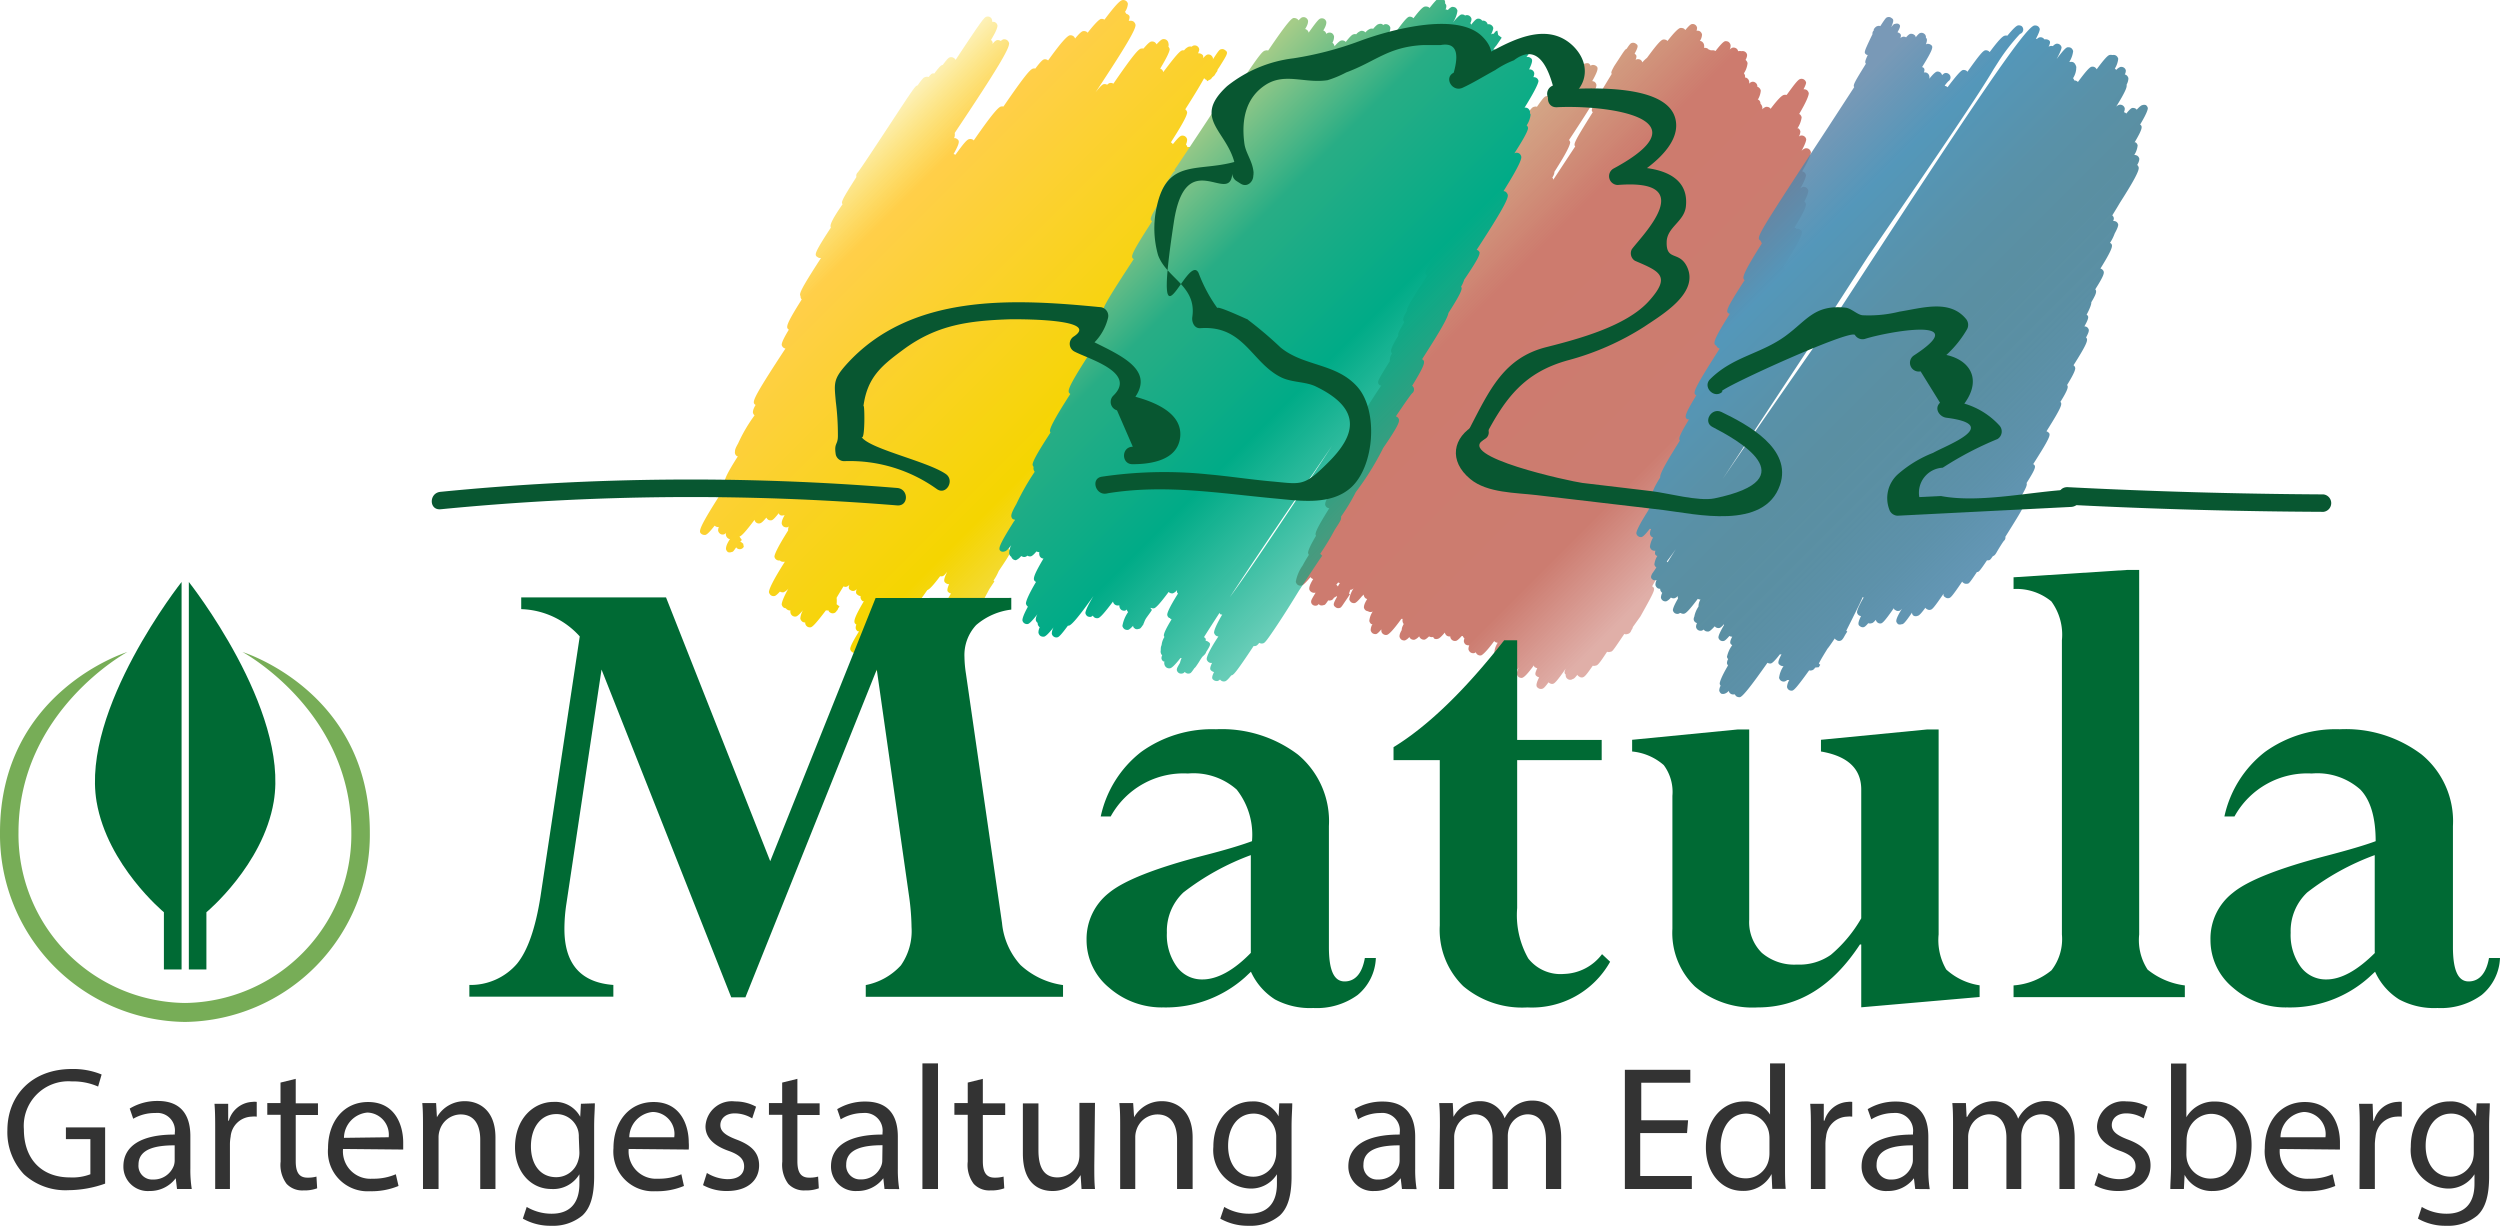
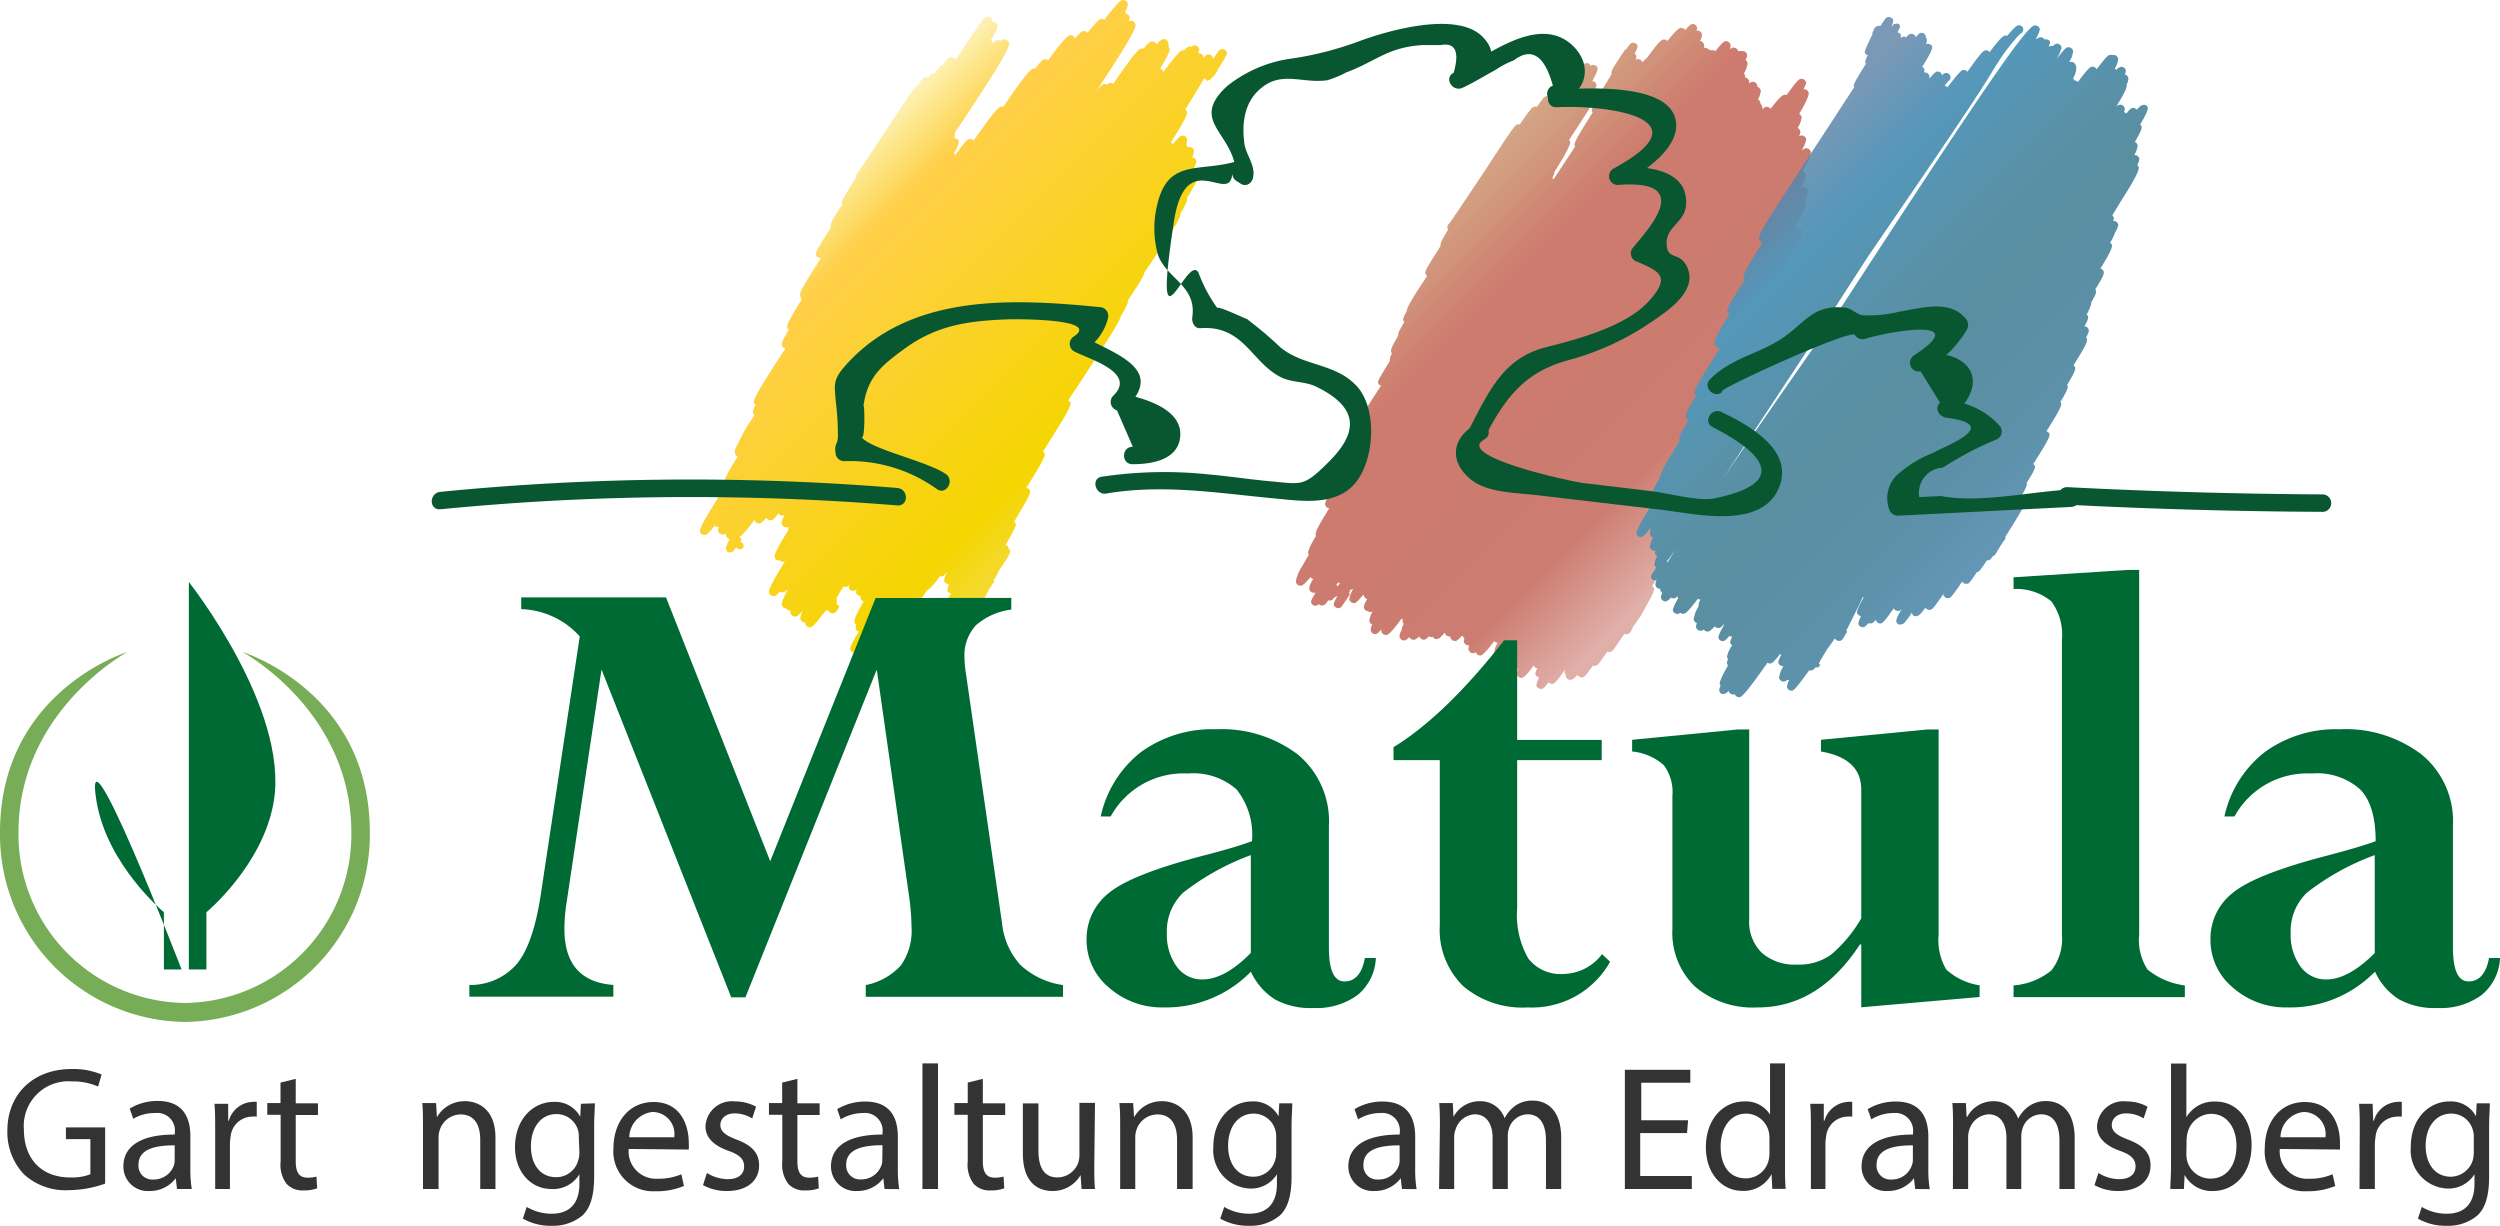
<svg xmlns="http://www.w3.org/2000/svg" id="Ebene_1" data-name="Ebene 1" viewBox="0 0 213.54 104.7">
  <defs>
    <style>.cls-1{fill:url(#Unbenannter_Verlauf_3);}.cls-2{fill:url(#Unbenannter_Verlauf_59);}.cls-3{fill:url(#Unbenannter_Verlauf_113);}.cls-4{fill:url(#Unbenannter_Verlauf_42);}.cls-5{fill:#085731;}.cls-6{fill:#77ad57;}.cls-7{fill:#006a34;}.cls-8{fill:#333;}</style>
    <linearGradient id="Unbenannter_Verlauf_3" x1="78.07" y1="24.51" x2="102.73" y2="49.17" gradientUnits="userSpaceOnUse">
      <stop offset="0" stop-color="#f9d31d" stop-opacity="0.3" />
      <stop offset="0.18" stop-color="#ffcf49" />
      <stop offset="0.86" stop-color="#f5d500" />
      <stop offset="1" stop-color="#f1d100" stop-opacity="0.8" />
    </linearGradient>
    <linearGradient id="Unbenannter_Verlauf_59" x1="128.59" y1="28.53" x2="155.1" y2="55.04" gradientUnits="userSpaceOnUse">
      <stop offset="0" stop-color="#c98f68" stop-opacity="0.8" />
      <stop offset="0.24" stop-color="#cd7b6e" />
      <stop offset="0.76" stop-color="#cc7c70" />
      <stop offset="0.97" stop-color="#cb796e" stop-opacity="0.6" />
    </linearGradient>
    <linearGradient id="Unbenannter_Verlauf_113" x1="155.5" y1="27.38" x2="182.86" y2="54.74" gradientUnits="userSpaceOnUse">
      <stop offset="0" stop-color="#5780a5" stop-opacity="0.8" />
      <stop offset="0.18" stop-color="#5497ba" />
      <stop offset="0.19" stop-color="#5497b9" />
      <stop offset="0.39" stop-color="#5991a8" />
      <stop offset="0.53" stop-color="#5a8fa2" />
      <stop offset="0.67" stop-color="#578da2" stop-opacity="0.98" />
      <stop offset="0.81" stop-color="#4f88a3" stop-opacity="0.92" />
      <stop offset="0.95" stop-color="#4280a5" stop-opacity="0.82" />
      <stop offset="0.97" stop-color="#407fa5" stop-opacity="0.8" />
    </linearGradient>
    <linearGradient id="Unbenannter_Verlauf_42" x1="103.32" y1="26.11" x2="128.28" y2="51.07" gradientUnits="userSpaceOnUse">
      <stop offset="0" stop-color="#a5cc88" />
      <stop offset="0.28" stop-color="#28ad85" />
      <stop offset="0.64" stop-color="#00ab87" />
      <stop offset="1" stop-color="#01ab87" stop-opacity="0.6" />
    </linearGradient>
  </defs>
  <path class="cls-1" d="M90.68,61.59c-.24.37-.28.38-.41.4h-.14c-.32.45-.36.46-.47.48a.35.35,0,0,1-.28-.06l0,0a.37.37,0,0,1-.21-.06.35.35,0,0,1-.16-.16c-.49.71-.57.73-.7.75a.41.41,0,0,1-.29-.05.6.6,0,0,1-.14-.13c-.17.21-.23.22-.31.24a.37.37,0,0,1-.29-.06c-.26-.17-.36-.24.57-1.81a.52.52,0,0,1-.16-.06c-.15-.11-.24-.17,0-.74a.36.36,0,0,1-.25-.06c-.18-.12-.3-.2.09-1-.27.36-.34.37-.42.39a.41.41,0,0,1-.19,0c-.6.8-.92,1.13-1.09,1.18-1.33,1.9-1.88,2.53-2.12,2.58a.42.42,0,0,1-.31-.06.39.39,0,0,1,.1-.67,25.08,25.08,0,0,0,2-2.64c.52-1.15,2.72-4.47,8.82-13.36.59-.9,1.16-1.79,1.72-2.66,9.64-14.83,11-16.83,11.51-16.92a.39.39,0,0,1,.3.06.41.41,0,0,1,.17.25c0,.15-.07.44-.59,1.29a.24.24,0,0,1,0,.08c0,.22-.09.56-3.07,4.94,0,.16-.16.5-1.4,2.38,0,0,0,0,0,.06s0,.31-.57,1.2c-.15.57-1.15,2.14-4.55,7.31l.07,0c.31.21.38.26-2.21,4.34h0c.3.2.36.24-1.41,3.08a.47.47,0,0,1,.15.06c.3.21.38.26-1.21,2.85.26.17.3.21-.72,2l.1,0a.42.42,0,0,1,.16.25s0,0,0,.07c.27.19.24.28-.84,1.88a4.61,4.61,0,0,1-.45.82l.08.07-.43.65Zm-6.87,1.16h0Zm26.34-45.69a.4.4,0,0,1-.28.22h0a.22.22,0,0,1-.17.09l0-.11-.06,0c-.16-.11-.23-.17-.16-.37l-.11-.09.51-.77c.88-1.35.88-1.35,1.07-1.39a.35.35,0,0,1,.28.06c.32.22.3.26-.46,1.47l-.15.22a.35.35,0,0,1-.12.25l-.15.25ZM82.44,66.58c-.23.34-.26.35-.39.37H82c-.63,1-.66,1-.81,1a.35.35,0,0,1-.28-.06.32.32,0,0,1-.18-.38.5.5,0,0,1-.23.14.4.4,0,0,1-.3-.06.45.45,0,0,1-.17-.27.24.24,0,0,1,0-.12.46.46,0,0,1-.28-.06.41.41,0,0,1-.17-.26,1.62,1.62,0,0,1,.29-.75h0a.37.37,0,0,1-.47,0,.39.39,0,0,1-.16-.25c0-.14.1-.46.76-1.52a.33.33,0,0,1-.12,0,.42.42,0,0,1-.17-.25.65.65,0,0,1,.06-.32c-.24-.16-.37-.29.64-2l-.1,0a.45.45,0,0,1-.18-.27.37.37,0,0,1,0-.17.38.38,0,0,1-.21-.07c-.15-.1-.25-.17-.12-.52a.54.54,0,0,1-.23.15.39.39,0,0,1-.3-.06c-.12-.08-.21-.14-.1-.46a.59.59,0,0,1-.25.17.4.4,0,0,1-.3-.06.39.39,0,0,1,.06-.65c.74-.76,6.48-9.56,12-18.07,13-20,17.47-26.62,18.25-26.78a.45.45,0,0,1,.32.06c.1.07.18.12.13.35.2-.22.3-.29.38-.31a.4.4,0,0,1,.3.06.45.45,0,0,1,.17.27,3.85,3.85,0,0,1-.67,1.52c-.29.56-.81,1.43-1.7,2.83h0a.42.42,0,0,1,.16.25c0,.2-.17.67-1.39,2.57h0a.38.38,0,0,1,.17.16c.42-.53.62-.71.75-.73a.41.41,0,0,1,.3.06.43.43,0,0,1,.17.26,1.06,1.06,0,0,1-.1.43.53.53,0,0,1,.12.22l.08,0a.45.45,0,0,1,.32.06.38.38,0,0,1,.16.26,1,1,0,0,1-.17.56.41.41,0,0,1,.38.32c0,.12-.06.36-.43,1l.06,0a.43.43,0,0,1,.31.06c.4.27.48.32-3.5,6.33-2.28,3.45-5.37,8-8.65,12.87-4.78,7.09-10.41,15.41-13.29,20,.24.16.24.23-.35,1.25l.08.07c0,.06-.23.34-.41.6ZM79,59.81h0Zm-.88,2.76c-.12.18-.17.22-.3.25a.38.38,0,0,1-.29-.06.29.29,0,0,1-.15-.19.39.39,0,0,1-.21,0c-.76,1-1.13,1.42-1.3,1.45a.41.41,0,0,1-.3-.06.43.43,0,0,1-.17-.26v-.09a.43.43,0,0,1-.25-.07.5.5,0,0,1-.17-.26,1.57,1.57,0,0,1,.24-.73c-.31.37-.5.53-.61.55a.4.4,0,0,1-.47-.32.37.37,0,0,1,0-.2.41.41,0,0,1-.28-.07.29.29,0,0,1-.11-.11.53.53,0,0,1-.19-.06.44.44,0,0,1-.17-.27c0-.16.14-.59.57-1.36l0,0a1.06,1.06,0,0,1-.41.32.47.47,0,0,1-.31-.06l0,0c-.23.25-.37.36-.46.38a.42.42,0,0,1-.31-.06.48.48,0,0,1-.17-.27c0-.23.29-.92,1.36-2.6l-.06,0a.46.46,0,0,1-.3-.05l-.06-.06a.4.4,0,0,1-.47-.32c0-.19.25-.78,1.17-2.24A.69.69,0,0,1,74,55.4a.34.34,0,0,1-.14.08.48.48,0,0,1-.31-.06.44.44,0,0,1-.16-.26c0-.1,0-.29.25-.71h0l-.07,0a.41.41,0,0,1-.29,0c-.07-.05-.13-.09-.14-.18-.37.47-.52.59-.62.61a.41.41,0,0,1-.29-.05.54.54,0,0,1-.15-.18c-.29.35-.44.47-.55.49a.37.37,0,0,1-.46-.3l0,0c-.75,1-1.11,1.39-1.29,1.43a.47.47,0,0,1-.31-.06.39.39,0,0,1,.1-.67A6.35,6.35,0,0,0,70,54.9c0-.61,2.23-4,13-19.45l.62-1c7.8-12,11.13-17,12.57-18.91,1.08-1.5,1.56-2,1.79-2.08a.42.42,0,0,1,.31.06.41.41,0,0,1,.16.21c.35-.43.56-.61.68-.63a.43.43,0,0,1,.31.06.3.3,0,0,1,.08.08c.63-.81,1-1.15,1.13-1.18a.43.43,0,0,1,.31.06l0,0c.87-1.16,1.31-1.63,1.52-1.67a.42.42,0,0,1,.31.06.39.39,0,0,1,.17.26,1.44,1.44,0,0,1-.25.69.42.42,0,0,1,.11.16.35.35,0,0,1,.14.06c.12.08.22.15.07.54a.31.31,0,0,1,.1,0,.43.43,0,0,1,.31.06.48.48,0,0,1,.17.27c.06.33-.74,1.74-3.41,5.77l0,0c.41-.52.58-.67.7-.69a.41.41,0,0,1,.29.05.5.5,0,0,1,.23-.15.39.39,0,0,1,.3.06h0c1.58-2.3,2.15-3,2.38-3a.41.41,0,0,1,.19,0c.34-.4.54-.58.66-.6a.42.42,0,0,1,.31.06.54.54,0,0,1,.15.18c.25-.28.42-.42.52-.44a.4.4,0,0,1,.49.33.58.58,0,0,1,0,.31.49.49,0,0,1,.11.2c0,.17-.17.61-.81,1.67l.1.05a.39.39,0,0,1,.16.25,0,0,0,0,1,0,0l0,0,0,0c1-1.33,1.42-1.82,1.63-1.86h.15a1,1,0,0,1,.39-.31.47.47,0,0,1,.26,0c.08-.07.13-.1.18-.1a.37.37,0,0,1,.29.05.39.39,0,0,1,.17.25c.05.28-.49,1.25-4.55,7.3l-.88,1.3c-2,3-4.8,7.1-8.57,12.64-1.92,2.84-4,5.84-6,8.77C84.14,52.37,81,57.12,79,60c-.39.61-.7,1.12-.92,1.5a2.58,2.58,0,0,1,0,.55l.25.19-.11.15A1,1,0,0,1,78.14,62.57Zm-8.33-7Zm.36,1.57a.37.37,0,0,1-.26.2.37.37,0,0,1-.29-.05.46.46,0,0,1-.1-.1c-.26.39-.27.38-.42.41a.39.39,0,0,1-.28,0,.46.46,0,0,1-.17-.26c0-.11,0-.34.34-.85a.38.38,0,0,1-.16-.06.45.45,0,0,1-.18-.27.59.59,0,0,1,0-.2l0,0a.36.36,0,0,1-.5.07.43.43,0,0,1-.17-.26.77.77,0,0,1,.06-.32.37.37,0,0,1-.29-.06l-.07-.05c-.45.58-.66.76-.79.79a.47.47,0,0,1-.3-.06c-.3-.21-.44-.3,2.13-4.27l0,0a.44.44,0,0,1-.17-.25c0-.2.18-.67,1.12-2.14l-.07,0A.38.38,0,0,1,69.4,49c0-.09,0-.22.26-.67a13.38,13.38,0,0,1,1.41-2.41.45.45,0,0,1-.14-.24c0-.09,0-.27.23-.65-.32-.22-.4-.32,2.55-4.82a.39.39,0,0,1-.15-.06.41.41,0,0,1-.17-.25c0-.14.07-.41.61-1.3-.25-.18-.32-.33,1.1-2.58a.42.42,0,0,1-.1-.2.25.25,0,0,1,0-.09c-.15-.19.05-.63,1.75-3.26h0a.37.37,0,0,1-.29-.06c-.28-.19-.36-.25,1.13-2.53-.1-.18,0-.55,1-2-.16-.16,0-.46,1.18-2.32a.4.4,0,0,1,.12-.4c.23-.27,1.47-2.16,2.47-3.68,2.43-3.7,2.43-3.7,2.65-3.75H85c.47-.67.54-.68.66-.71a.39.39,0,0,1,.28,0c.22-.28.28-.3.37-.31h.12c.47-.63.59-.71.72-.73h0c.45-.61.53-.63.64-.65a.4.4,0,0,1,.3.06c.07.05.13.09.15.17,2.41-3.65,2.47-3.66,2.67-3.7a.41.41,0,0,1,.29.05.38.38,0,0,1,.16.25.25.25,0,0,1,0,.15h0a.38.38,0,0,1,.46.31c0,.14-.06.42-.56,1.24a.28.28,0,0,1,.13.34c.22-.27.31-.31.39-.33a.37.37,0,0,1,.29.06.1.1,0,0,1,.05,0,.51.51,0,0,1,.21-.13.44.44,0,0,1,.3.06.46.46,0,0,1,.18.26c.07.4-.94,2.14-4.64,7.67a.08.08,0,0,1,0,0s0,0,0,.05a.65.65,0,0,1-.06.4.34.34,0,0,1,.24.06c.2.14.33.22-.28,1.3a.44.44,0,0,1,.16.06l0,0c.77-1.07,1-1.31,1.19-1.34a.44.44,0,0,1,.3.05.23.23,0,0,1,.07.07c1.49-2.15,2.09-2.85,2.33-2.9a.5.5,0,0,1,.21,0c1.79-2.61,2.3-3.2,2.53-3.24a.31.31,0,0,1,.19,0c.46-.61.64-.77.76-.79a.37.37,0,0,1,.29.06.43.43,0,0,1,.18.26c.12.64-2.64,4.89-14.78,22.76-4.8,7.07-10.15,14.95-11.76,17.62l.11.16.14.2-.14.11.25.2Zm-.45,0,.13-.18Z" transform="translate(-6.62 -10.44)" />
  <path class="cls-2" d="M145.9,64.41a.39.39,0,0,1-.25.18.38.38,0,0,1-.29,0c-1,1.48-1,1.49-1.18,1.52a.41.41,0,0,1-.29,0l0,0c-.75,1.15-.82,1.16-1,1.19a.34.34,0,0,1-.22,0c-.64.93-.72.94-.86,1a.37.37,0,0,1-.29-.06.38.38,0,0,1-.17-.16c-.25.32-.31.34-.4.36h0a.28.28,0,0,1-.14.06.36.36,0,0,1-.28-.06.37.37,0,0,1-.17-.25.28.28,0,0,1,0-.13c-.11-.08-.16-.18,0-.51-.87,1.26-1,1.27-1.09,1.3a.37.37,0,0,1-.29-.06.31.31,0,0,1-.09-.07c-.39.53-.47.54-.57.56a.42.42,0,0,1-.29-.05c-.17-.12-.3-.21.06-.94a.28.28,0,0,1-.16-.06c-.16-.1-.27-.18,0-.71a.35.35,0,0,1-.14-.06c-.08,0-.14-.09-.15-.19-.62.84-.83,1-1,1.07a.43.43,0,0,1-.29-.06.46.46,0,0,1-.17-.26,1.16,1.16,0,0,1,.2-.59.05.05,0,0,1,0,0c-.29.37-.4.43-.49.45a.42.42,0,0,1-.29-.06c-.2-.13-.32-.22.38-1.43h0a.62.62,0,0,1-.26.18.4.4,0,0,1-.46-.32.84.84,0,0,1,.1-.4c-.41.54-.52.61-.63.64a.46.46,0,0,1-.3-.06.48.48,0,0,1-.17-.27,1.8,1.8,0,0,1,.29-.82h0a.48.48,0,0,1-.23-.07l-.07-.07c-.64.87-1,1.19-1.12,1.22a.4.4,0,0,1-.3-.06.49.49,0,0,1-.16-.21.29.29,0,0,1-.14.08.44.44,0,0,1-.3-.06.45.45,0,0,1-.18-.27.77.77,0,0,1,.07-.34.51.51,0,0,1-.3-.06.4.4,0,0,1-.16-.26.49.49,0,0,1,.05-.26.52.52,0,0,1-.14-.21h-.1c-.24.27-.4.4-.49.41a.4.4,0,0,1-.48-.32v-.06a.44.44,0,0,1-.3-.06.48.48,0,0,1-.17-.27v0c-.3.36-.48.51-.58.53a.44.44,0,0,1-.3,0,.4.4,0,0,1,.08-.67,9.67,9.67,0,0,0,.82-1c0-1,4.63-7.8,17.28-26,9.9-15.08,12.33-18.64,12.91-18.93a1.13,1.13,0,0,1,.41-.33.47.47,0,0,1,.3.06.48.48,0,0,1,.17.27c0,.19-.2.73-.83,1.79l.05,0a.48.48,0,0,1,.17.27,2.22,2.22,0,0,1-.36.94l.08,0a.46.46,0,0,1,.17.26.93.93,0,0,1-.13.45.35.35,0,0,1,.17-.09.4.4,0,0,1,.46.31c0,.13-.08.41-.4,1a.71.71,0,0,1,.32-.22.43.43,0,0,1,.31.06.45.45,0,0,1,.17.27c0,.19-.19.69-.75,1.64a.44.44,0,0,1,.16.06.44.44,0,0,1,.17.25c0,.15-.1.47-.49,1.16a.53.53,0,0,1,.22-.14.39.39,0,0,1,.3.06.43.43,0,0,1,.17.26c0,.13-.07.41-.34.93.23.17.28.38-.84,2.22l.11.05.07.06h0a.41.41,0,0,1,.3.06c.26.18.41.27-1.46,3.22l.07,0a.43.43,0,0,1,.17.26c0,.18-.18.66-.88,1.82h0l0,0a.39.39,0,0,1,.3.06c.28.19.43.29-1.46,3.32l.06,0c.14.09.24.16.1.51a.48.48,0,0,1,.2.07c.26.18.39.26-1,2.45l.1,0c.33.23.42.29-2.52,4.71.26.17.36.26-.79,2.08.14.14.09.4-.63,1.57a.43.43,0,0,1,.14.23c0,.17,0,.25-1.29,2.26l0,.08c0,.13,0,.21-.51,1.06a2.2,2.2,0,0,1-.35.79c.13.21-.11.67-1.67,3,.11.16,0,.47-.79,1.73.14.13.11.32-.43,1.25.31.21.3.24-1,2.57L146.09,64a.44.44,0,0,1-.11.24S145.93,64.37,145.9,64.41Zm-16.45-.31h0Zm27.48-40.2c-2.39,3.53-6.1,8.93-11.76,17.13L144,42.66c-10.82,16.45-13.75,20.78-14.67,21.75v0a.36.36,0,0,1-.05.22.35.35,0,0,1-.18.18.37.37,0,0,1-.38,0l-.05,0c-.18.17-.3.26-.39.27A.44.44,0,0,1,128,65a.42.42,0,0,1-.16-.21,1,1,0,0,1-.39.29.42.42,0,0,1-.31-.06.39.39,0,0,1-.14-.17,1,1,0,0,1-.37.29.44.44,0,0,1-.3-.06.46.46,0,0,1-.17-.26c0-.09,0-.25.19-.56v0c0-.08,0-.22.17-.52a.44.44,0,0,1-.09-.18.56.56,0,0,1,0-.26l-.11,0c-.72,1-1.08,1.34-1.24,1.37a.39.39,0,0,1-.3-.06.37.37,0,0,1-.17-.25V64.2c-.24.28-.36.38-.45.4a.48.48,0,0,1-.29-.06.44.44,0,0,1-.17-.26,1,1,0,0,1,.15-.53l-.1,0a.48.48,0,0,1-.17-.27,1.78,1.78,0,0,1,.3-.82h0a.34.34,0,0,1-.11.05.4.4,0,0,1-.3-.06h0a.48.48,0,0,1-.18-.06.42.42,0,0,1-.17-.25c0-.1,0-.29.28-.73l-.12-.05a.44.44,0,0,1-.17-.27.17.17,0,0,1,0-.07l-.16.15c-.32.39-.51.56-.61.58a.4.4,0,0,1-.3-.06.46.46,0,0,1-.17-.26,2.19,2.19,0,0,1,.37-.93.56.56,0,0,1-.19.11.42.42,0,0,1-.31-.06.39.39,0,0,1,.13-.68A11.15,11.15,0,0,0,123,58.63c1-1.76,3.75-5.87,10.33-15.55,1.2-1.84,2.41-3.71,3.59-5.54,11.21-17.3,14.81-22.71,15.52-22.86a.47.47,0,0,1,.31.06l0,0a.18.18,0,0,1,.09,0,.43.43,0,0,1,.31.06h0c.45-.58.69-.81.82-.84a.47.47,0,0,1,.3.06.48.48,0,0,1,.17.27.75.75,0,0,1-.08.39.63.63,0,0,1,.25-.17.43.43,0,0,1,.31.06.37.37,0,0,1,.16.24l.06,0a.31.31,0,0,1,.19,0l.06,0a.4.4,0,0,1,.3.06.39.39,0,0,1,.16.25c0,.07,0,.19-.13.44h0a.48.48,0,0,1,.17.27,1.93,1.93,0,0,1-.31.87.76.76,0,0,1,.09.18.69.69,0,0,1,0,.18.3.3,0,0,1,.18.06.42.42,0,0,1,.17.25.45.45,0,0,1,0,.23.45.45,0,0,1,.24-.17.37.37,0,0,1,.29.06.39.39,0,0,1,.17.25.45.45,0,0,1,0,.11.23.23,0,0,1,.12.06.42.42,0,0,1,.18.27,1.76,1.76,0,0,1-.26.78l.07,0a.43.43,0,0,1,.16.26.19.19,0,0,1,0,.08.5.5,0,0,1,.15.25.45.45,0,0,1,0,.23h0a.86.86,0,0,1,.31-.21.47.47,0,0,1,.31.06l.1.1c.6-.79.95-1.14,1.13-1.18a.51.51,0,0,1,.24,0c.76-1.05,1-1.34,1.19-1.37a.39.39,0,0,1,.3.06.41.41,0,0,1,.17.25C160.89,17.84,160.06,19.25,156.93,23.9ZM122.16,60.08h0Zm-.73,1.86c-.27.41-.29.41-.43.44a.35.35,0,0,1-.28-.06c-.27-.18-.22-.32.09-.88h0v-.09a.46.46,0,0,1-.08-.19,1.91,1.91,0,0,1,.34-.92.33.33,0,0,1-.15-.05c-.43.55-.63.73-.75.75h-.06a1,1,0,0,1-.37.27.5.5,0,0,1-.32-.06.39.39,0,0,1,.14-.68,2.15,2.15,0,0,0,.25-.26c.63-1.43,4.12-6.6,15.7-23.38l1.9-2.76,2-3c10.73-16.45,11.74-17.9,12.13-18a.41.41,0,0,1,.29.05.46.46,0,0,1,.17.26,1,1,0,0,1-.18.55A.4.4,0,0,1,152,14a.43.43,0,0,1,.17.26.6.6,0,0,1,0,.27h0a.47.47,0,0,1,.31.06.39.39,0,0,1,.17.25c.07.41-1,2-12.16,18.2l-1.06,1.54c-.51.78-1,1.56-1.52,2.34C128,52.23,123.6,58.87,121.94,60.83a1,1,0,0,1-.1.3l.09.07-.35.52Zm21.08-40c-.73,1.09-.8,1.1-.95,1.13a.42.42,0,0,1-.29-.05c-.31-.21-.33-.23,1.4-3-.23-.19-.08-.47,1.62-3.27-.09-.12,0-.27.2-.65l0,0,.42-.64c.46-.71.53-.81.65-.85.31-.46.35-.48.48-.51a.38.38,0,0,1,.29.06c.2.14.28.19-.09.87.17.12.25.18,0,.74v0l-.06.08.06-.08.25.27c-.14.16-1.09,1.62-1.94,2.91C143.54,20.37,142.92,21.31,142.51,21.92ZM120.56,61.5c-.09.14-.15.2-.28.22a.31.31,0,0,1-.21,0c-.26.39-.28.39-.41.41a.42.42,0,0,1-.29,0l-.12-.09c-.09.11-.13.12-.2.13a.39.39,0,0,1-.28-.05.35.35,0,0,1-.16-.25c0-.15,0-.17.38-.8h0l-.06,0a.42.42,0,0,1-.31-.07.37.37,0,0,1-.17-.25c0-.11,0-.31.34-.85a.38.38,0,0,1-.13-.06.27.27,0,0,1-.1-.11c-.41.49-.64.7-.78.73a.44.44,0,0,1-.31-.06.48.48,0,0,1-.17-.27,3.48,3.48,0,0,1,.59-1.39c.11-.21.27-.5.53-.91a.36.36,0,0,1-.07-.17c0-.14.11-.5.68-1.46-.13-.16,0-.53,1.13-2.35a.39.39,0,0,1-.19-.06.38.38,0,0,1-.16-.25c0-.14,0-.34.76-1.51a.24.24,0,0,1,0-.13c0-.11,0-.19.42-.94-.19-.21,0-.62,1.66-3.17a.36.36,0,0,1-.11-.21.62.62,0,0,1,.06-.31c-.29-.2-.37-.32,2-3.91l-.11,0a.37.37,0,0,1-.16-.24c0-.15,0-.24,1-1.83a.14.14,0,0,1,0-.06,1.08,1.08,0,0,1,.19-.6.48.48,0,0,1-.09-.19c0-.14.07-.42.62-1.32a.3.3,0,0,1,0-.1c0-.12,0-.19.52-1.07a.5.5,0,0,1-.1-.19c0-.12,0-.19.31-.75,0-.29.41-1,1.74-3h0a.4.4,0,0,1-.16-.24c0-.18,0-.26,1.31-2.32-.06-.16.07-.47.64-1.39a.39.39,0,0,1,.08-.51c.25-.3,1.61-2.37,2.71-4,2.91-4.44,2.92-4.44,3.15-4.48a.37.37,0,0,1,.18,0c1-1.46,1.08-1.48,1.24-1.51a.36.36,0,0,1,.23,0c.6-.86.67-.88.8-.9a.37.37,0,0,1,.25,0c.71-1,.8-1,.93-1.08a.34.34,0,0,1,.1,0,.23.23,0,0,1,.15-.07.33.33,0,0,1,.24,0c.25-.32.32-.33.41-.35a.29.29,0,0,1,.16,0c.87-1.26.95-1.28,1.1-1.3a.43.43,0,0,1,.29,0,.43.43,0,0,1,.15.2.37.37,0,0,1,.14-.07.47.47,0,0,1,.3.06c.19.13.32.22-.3,1.32a.47.47,0,0,1,.2.06.42.42,0,0,1,.16.25c0,.07,0,.16-.1.39.36.24.41.31-2.24,4.33a.46.46,0,0,1,.1.18c0,.21-.22.77-1.35,2.54,0,.08,0,.2-.18.5a.19.19,0,0,1,.08.18c6-9.13,6.84-10.24,7.16-10.3a.45.45,0,0,1,.3.05.38.38,0,0,1,.15.22,2.76,2.76,0,0,1,.4-.39c.82-1.12,1.19-1.53,1.37-1.56a.43.43,0,0,1,.31.06l.07.06c.57-.73.92-1.07,1.09-1.11a.5.5,0,0,1,.32.06.43.43,0,0,1,.11.12c.29-.35.45-.49.55-.51a.38.38,0,0,1,.46.32,1.3,1.3,0,0,1-.21.61v0c.13.66-3.07,5.55-17.12,26.13-5.37,7.88-10.89,16-12.94,19.22.11.15,0,.41-.55,1.61h0c.23.16.18.33.05.73l.09.07-.12.18Z" transform="translate(-6.62 -10.44)" />
  <path class="cls-3" d="M164.08,64.93c-.13.19-.18.22-.3.25a.35.35,0,0,1-.28-.06c-.08-.05-.14-.09-.16-.15-.67,1-.7,1-.84,1l-.07-.36.21-.3-.21.3-.26-.25c.09-.11.81-1.2,1.39-2.08,1.65-2.5,1.65-2.5,1.84-2.54a.39.39,0,0,1,.28.06c.29.2.29.2-.86,2.52l-.5,1,.09.07a3,3,0,0,0-.17.26ZM176.8,58c-.18.27-.22.28-.33.3h-.13c-.67,1-.71,1-.86,1h0c-.66,1-.7,1-.84,1a.39.39,0,0,1-.28-.05.44.44,0,0,1-.14-.13h0c-.92,1.36-1,1.38-1.14,1.41a.38.38,0,0,1-.29-.06c-.12-.08-.2-.13-.15-.33-.92,1.35-1,1.36-1.15,1.39a.35.35,0,0,1-.28-.06.26.26,0,0,1-.13-.12c-.45.61-.57.68-.69.7a.39.39,0,0,1-.28,0,.29.29,0,0,1-.17-.29c-.68,1-.77,1-.9,1a.39.39,0,0,1-.28,0,.42.42,0,0,1-.17-.25c0-.14.05-.37.49-1.08-.15.17-.2.18-.27.19a.35.35,0,0,1-.28-.06.23.23,0,0,1-.15-.17c-.87,1.26-1,1.27-1.09,1.3a.38.38,0,0,1-.44-.31h0c-.2.23-.28.28-.36.29a.42.42,0,0,1-.29,0h0c-.23.27-.32.32-.39.34a.37.37,0,0,1-.29-.06c-.16-.11-.28-.19.06-.89a.39.39,0,0,1-.18-.06.39.39,0,0,1-.16-.25c0-.14.09-.46.57-1.28l-.05,0a.37.37,0,0,1-.16-.24h0a.43.43,0,0,1-.27-.06.39.39,0,0,1,0-.63c.63-.67,5.56-8.17,9.91-14.8,9.81-14.92,11-16.57,11.36-16.65a.42.42,0,0,1,.29.06.61.61,0,0,1,.14.17l.06,0a.47.47,0,0,1,.3.06.39.39,0,0,1,.16.25c0,.1-.05.3-.3.75a3.82,3.82,0,0,1-.4.8h0c.25.17.38.26-.82,2.2a.31.31,0,0,1,.13.06.37.37,0,0,1,.16.24c0,.14,0,.33-.73,1.47a.29.29,0,0,1,.07.16c0,.12,0,.27-.41.95,0,0,0,0,0,.06s-.05.35-.4,1c.17.12.25.22-.19,1a.4.4,0,0,1,.22.06.43.43,0,0,1,.16.24c0,.1,0,.21-.24.65.19.17.17.42-1.07,2.37a.35.35,0,0,1,.15.24c0,.15-.08.44-.7,1.45.13.13.08.39-.57,1.44.18.16.12.43-1.19,2.51a.19.19,0,0,1,.1.05c.29.19.37.24-1.23,2.75.23.16.3.25-.57,1.62.08.15-.05.46-.69,1.54h0a.39.39,0,0,1,.28.05c.33.23.33.23-1.4,3l0,0a.36.36,0,0,1-.13.35c-.11.14-.43.65-.63,1S176.89,57.87,176.8,58Zm-11.13,2.46h0Zm-4,7c-.11.15-.17.21-.3.24a.42.42,0,0,1-.22,0c-1,1.39-1.28,1.69-1.44,1.73a.42.42,0,0,1-.29-.06.39.39,0,0,1-.16-.25,1.27,1.27,0,0,1,.2-.6.37.37,0,0,1-.18,0,.6.6,0,0,1-.22.13.42.42,0,0,1-.31-.06.44.44,0,0,1-.17-.25,2.3,2.3,0,0,1,.38-1,.44.44,0,0,1-.27-.07c-.18-.12-.3-.2.1-.94a.34.34,0,0,1-.14,0c-.42.54-.64.75-.77.78a.43.43,0,0,1-.29-.06h0c-1.51,2.15-2.13,2.89-2.35,2.94a.49.49,0,0,1-.29-.06.42.42,0,0,1-.14-.18.2.2,0,0,1-.08,0,.38.38,0,0,1-.45-.3.75.75,0,0,1-.34.24.45.45,0,0,1-.3,0,.46.46,0,0,1-.17-.26.91.91,0,0,1,.12-.42.38.38,0,0,1-.08-.17c0-.16.16-.62.71-1.56a.51.51,0,0,1-.09-.18.7.7,0,0,1,.1-.36.44.44,0,0,1-.1-.19,2.53,2.53,0,0,1,.45-1l0,0c-.17-.12-.28-.19,0-.73a.38.38,0,0,1-.24-.06l0,0c-.25.29-.4.42-.49.43a.37.37,0,0,1-.45-.3c0-.11.07-.36.48-1.06a.19.19,0,0,1,0-.08c-.2.23-.32.32-.4.33a.43.43,0,0,1-.29-.05l-.11-.09c-.25.28-.42.42-.52.44a.47.47,0,0,1-.31-.06.35.35,0,0,1-.1-.11.5.5,0,0,1-.19.1.42.42,0,0,1-.31-.06.39.39,0,0,1-.16-.25.67.67,0,0,1,.08-.33l-.12-.06a.37.37,0,0,1-.16-.24.46.46,0,0,1,.05-.25,2.23,2.23,0,0,1,.36-.87.14.14,0,0,1,0-.06,1.06,1.06,0,0,1,.17-.54.44.44,0,0,1-.23-.06h0c-.68.9-1,1.24-1.17,1.27a.38.38,0,0,1-.29-.06l-.06,0-.14.07a.42.42,0,0,1-.31-.06.39.39,0,0,1-.16-.25c0-.11.09-.4.44-1a.3.3,0,0,1,0-.22.72.72,0,0,1-.3.2.44.44,0,0,1-.31-.06l0,0a1,1,0,0,1-.39.32.39.39,0,0,1-.46-.31.93.93,0,0,1,.11-.41.5.5,0,0,1-.17-.26v-.09a.39.39,0,0,1-.24-.06.5.5,0,0,1-.17-.26.91.91,0,0,1,.1-.43h0a.41.41,0,0,1-.29,0c-.21-.14-.24-.24-.09-.54l0,0s.18-.25.32-.47c.44-.66.44-.65.59-.68a.39.39,0,0,1,.28.05.79.79,0,0,1,.13.13c1.75-2.87,6-9.09,14.32-21,12-18.46,16.23-24.7,17-24.85a.44.44,0,0,1,.31.06.4.4,0,0,1,.16.24c0,.11-.07.35-.33.84l.1,0h0a.42.42,0,0,1,.21-.13.41.41,0,0,1,.29.05.46.46,0,0,1,.12.12l.06,0a.47.47,0,0,1,.3.06c.12.08.21.15,0,.58a.24.24,0,0,1,.13-.06.4.4,0,0,1,.24,0,.65.65,0,0,1,.28-.2.39.39,0,0,1,.46.3c0,.11-.08.38-.42,1,.53-.7.8-1,.94-1a.46.46,0,0,1,.3.06.48.48,0,0,1,.17.27,2.17,2.17,0,0,1-.33.92l0,0s.06,0,.09,0a.4.4,0,0,1,.3.06.47.47,0,0,1,.15.21.31.31,0,0,1,.05.12.42.42,0,0,1,0,.18s0,0,0,.06a1.72,1.72,0,0,1-.27.76.35.35,0,0,1,.1.19,0,0,0,0,1,0,0,.4.4,0,0,1,.24.07l.08.06c.68-.92,1-1.27,1.17-1.3a.37.37,0,0,1,.29.06.43.43,0,0,1,.14.16c.64-.87.95-1.19,1.09-1.22a.44.44,0,0,1,.23,0h.05a.4.4,0,0,1,.3.06.46.46,0,0,1,.17.26,1.92,1.92,0,0,1-.29.84.25.25,0,0,1,.11.12,1,1,0,0,1,.36-.26.42.42,0,0,1,.31.06.37.37,0,0,1,.16.24.68.68,0,0,1-.09.34.35.35,0,0,1,.14.06.46.46,0,0,1,.17.26,1.13,1.13,0,0,1-.15.54.61.61,0,0,1,0,.12c0,.16-.13.54-.9,1.78a.61.61,0,0,1,.27-.17.4.4,0,0,1,.47.31.72.72,0,0,1-.07.32l.12.05.08.07c.28-.35.42-.46.51-.48a.48.48,0,0,1,.29.06.76.76,0,0,1,.09.09q.34-.37.48-.39a.47.47,0,0,1,.31,0,.45.45,0,0,1,.16.25c0,.15-.13.53-.66,1.41.2.14.26.29-.47,1.52l.09,0a.43.43,0,0,1,.17.26,1.91,1.91,0,0,1-.29.82.44.44,0,0,1,.27.07.4.4,0,0,1,.16.24c0,.09,0,.24-.18.54a.39.39,0,0,1,.13.22c.05.26-.41,1.14-1.6,3-.18.31-.4.67-.66,1.09a.36.36,0,0,1,.13.21c.06.35-.32,1-10,15.21-1.9,2.77-4,5.85-6,8.83-4.17,6.33-6.76,10.25-8.41,12.69-.35.57-.62,1-.78,1.34l.12.11a1.27,1.27,0,0,0-.12.2ZM151,55.54c-1.94,2.89-2.39,3.38-2.61,3.43a.37.37,0,0,1-.29-.06.44.44,0,0,1-.17-.25,1.66,1.66,0,0,1,.26-.74l-.06,0c-.11-.08-.2-.14-.11-.44h0a.44.44,0,0,1-.3-.06.5.5,0,0,1-.17-.26,1.82,1.82,0,0,1,.27-.8l-.1-.05a.44.44,0,0,1-.17-.25.91.91,0,0,1,.1-.43.4.4,0,0,1-.19-.07.38.38,0,0,1,.1-.65c.84-.76,6.6-9.65,11.68-17.51,10.25-15.83,12.75-19.5,13.36-19.62a.42.42,0,0,1,.31.06l.06.05c.76-1,1.14-1.43,1.31-1.47a.44.44,0,0,1,.3.06.38.38,0,0,1,.09.09c1.05-1.49,1.34-1.79,1.51-1.83a.39.39,0,0,1,.29.06.43.43,0,0,1,.1.09c.74-1,1.1-1.36,1.28-1.4a.45.45,0,0,1,.23,0c.47-.57.76-.85.91-.88a.47.47,0,0,1,.31.06.39.39,0,0,1-.14.67,16.38,16.38,0,0,0-1.79,2.29l-.46.72c-1.17,2-4.14,6.39-10.73,16l-5,7.74C155.79,48.26,152.75,52.9,151,55.54Zm-3.14-.6h0Zm2.37-3.17c-2.52,3.73-3.14,4.49-3.39,4.54a.36.36,0,0,1-.28-.06.37.37,0,0,1-.17-.25c0-.17.17-.62,1-1.93a12.85,12.85,0,0,1,.65-1.19l-.11-.05a.42.42,0,0,1-.16-.25c0-.14.1-.46.66-1.37h0c-.05-.24.37-1.06,1.68-3.14-.13-.14-.07-.42.78-1.81l-.13,0c-.23-.15-.36-.24.75-2.05l0,0c-.29-.19-.39-.26,2-4a.47.47,0,0,1-.15-.06.37.37,0,0,1-.13-.17l0,0c-.27-.18-.41-.27,1.15-2.75l-.08,0c-.26-.18-.36-.24,1.34-2.86-.23-.18-.21-.47,1.47-3.14L157,31c-.4-.27-.4-.27,5.77-9.69L165,17.88c-.13-.16.05-.46,1-2-.1-.1-.08-.24.16-.75l-.08,0c-.27-.18-.27-.18.29-1.38l.19-.39a.36.36,0,0,1,.11-.32s0-.05,0-.08.14-.25.31-.29a.37.37,0,0,1,.25,0c.47-.73.5-.74.65-.77a.35.35,0,0,1,.28.06c.2.13.26.18,0,.81l0,0c.2-.27.24-.28.34-.29a.4.4,0,0,1,.28,0c.13.09.22.15,0,.56h0l0,0a1.19,1.19,0,0,0-.08.16l.13.05c.13.09.22.15.11.45a.42.42,0,0,1,.21-.12.4.4,0,0,1,.28.05c.18-.21.29-.28.37-.3a.42.42,0,0,1,.29.06c.09.06.16.11.16.24.28-.35.34-.36.43-.38a.35.35,0,0,1,.28.06.34.34,0,0,1,.16.24.2.2,0,0,1,0,.11c.1.08.14.19,0,.58a.31.31,0,0,1,.1-.05.44.44,0,0,1,.3.06c.22.15.33.23-.73,1.93l.06,0c.12.08.21.15.1.45h0a.4.4,0,0,1,.3.06.37.37,0,0,1,.16.24.41.41,0,0,1,0,.24c.33-.41.53-.58.64-.61a.38.38,0,0,1,.45.3v0c.13-.12.2-.17.26-.18a.37.37,0,0,1,.29.06.37.37,0,0,1,0,.63,2.28,2.28,0,0,0-.3.36c-.32.78-2.16,3.55-10.08,15l-2.4,3.65C155.27,44.15,152.16,48.86,150.2,51.77Z" transform="translate(-6.62 -10.44)" />
-   <path class="cls-4" d="M115.47,64.19c-.79,1.17-.85,1.18-1,1.21a.42.42,0,0,1-.29-.05h0c-.19.24-.25.25-.34.27a.33.33,0,0,1-.14,0c-1.63,2.46-1.73,2.47-1.91,2.51h0c-.34.42-.45.49-.56.51a.39.39,0,0,1-.3-.06.41.41,0,0,1-.17-.25c-.06-.32.22-.85,6.51-10,.42-.66.84-1.3,1.25-1.93,6.07-9.36,6.77-10.33,7.13-10.41a.44.44,0,0,1,.3.06.39.39,0,0,1,.17.25c0,.19,0,.44-1.35,2.4a23.92,23.92,0,0,1-2.34,3.77,17,17,0,0,1-1.26,2.09.49.49,0,0,1,0,.11c0,.14,0,.2-.53,1a21.91,21.91,0,0,1-1.25,2.07l.17.17c-.14.17-1.14,1.7-2,3C116.55,62.57,115.9,63.55,115.47,64.19Zm-2,.69c-2,3-2.59,3.67-2.85,3.73a.47.47,0,0,1-.3-.06c-.16-.11-.26-.18,0-.71a.36.36,0,0,1-.17-.07c-.15-.1-.26-.17,0-.71a.37.37,0,0,1-.29-.06.43.43,0,0,1-.17-.26c0-.2.2-.72,1-1.94a.36.36,0,0,1-.2-.06.46.46,0,0,1-.17-.26c0-.17.14-.6.7-1.55l-.13,0a.4.4,0,0,1,.12-.68c1-.91,8.93-13,14.71-21.86,8.54-13.08,8.9-13.55,9.23-13.62a.39.39,0,0,1,.29.06.5.5,0,0,1,.17.26c.06.32-.54,1.44-2.66,4.69a.31.31,0,0,1,.13.06A.39.39,0,0,1,133,32c0,.17,0,.4-1.32,2.34a2.33,2.33,0,0,1-.26.58.5.5,0,0,1,.05.13c0,.18-.13.57-1.13,2.12-.06.38-.55,1.31-2.25,3.95h0c.25.17.39.26-.85,2.27h0a.4.4,0,0,1,0,.64c-.48.52-3.6,5.31-6.62,9.94C117.18,59.31,115,62.71,113.48,64.88Zm-2.21-2.63h0Zm-1.67,4a.65.65,0,0,1-.12.15l-.14.13h0a4.74,4.74,0,0,0-.29.44c-.24.37-.32.49-.4.54-.29.43-.33.44-.45.46a.35.35,0,0,1-.28-.06l-.11-.07a.28.28,0,0,1-.21.13.37.37,0,0,1-.45-.3c0-.13,0-.16.27-.61a1.8,1.8,0,0,1,.14-.41h-.1c-.47.59-.73.84-.88.87a.42.42,0,0,1-.31-.06.45.45,0,0,1-.18-.27.54.54,0,0,1,0-.25l-.08,0a.37.37,0,0,1-.17-.25.47.47,0,0,1,.06-.27.5.5,0,0,1-.12-.21.45.45,0,0,1,0-.23.56.56,0,0,1,0-.12.72.72,0,0,1,.07-.32v0a1.57,1.57,0,0,1,.24-.69.61.61,0,0,1-.05-.12c0-.14.09-.45.67-1.4l-.06,0a.52.52,0,0,1-.1-.11l-.06,0a.4.4,0,0,1-.16-.26c0-.16.12-.54.92-1.82-.07-.06-.12-.13-.07-.31a.91.91,0,0,1-.36.29.44.44,0,0,1-.3-.06.4.4,0,0,1-.16-.26c0-.06,0-.16.08-.34a.39.39,0,0,1,.2-.54c.06-.06.16-.18.29-.34.88-1.43,3-4.54,7.81-11.54,2-3,4.09-6.25,6.13-9.37,12.2-18.67,14.95-22.73,15.53-22.85h.08c.3-.36.46-.49.56-.51a.4.4,0,0,1,.3.06c.16.11.29.19-.1,1a.39.39,0,0,1,.44.32.73.73,0,0,1-.08.34.47.47,0,0,1,.28.07.39.39,0,0,1,.16.25c0,.18-.26.79-1.19,2.29h0a.38.38,0,0,1,.29.06.41.41,0,0,1,.17.25.53.53,0,0,1,0,.16.38.38,0,0,1,.06.13,2.12,2.12,0,0,1-.34.91.35.35,0,0,1,.12.21c0,.17-.14.58-1.17,2.18l.11-.05a.47.47,0,0,1,.31.06.44.44,0,0,1,.17.27c.14.7-3.25,5.81-14.21,21.86-5,7.25-10.4,15.22-12.89,19.18.12.08.18.13.14.31a.55.55,0,0,1,.18.06c.25.17.31.21-.09.83l0,0a1.05,1.05,0,0,0-.08.13C109.67,66.13,109.64,66.19,109.6,66.24Zm.27-10.17c-3.25,4.82-4.35,6.25-4.67,6.32a.44.44,0,0,1-.3-.06l0,0h0a.38.38,0,0,1-.21-.73,5.73,5.73,0,0,0,.59-.72c-.07-.48,1.71-3.24,13.89-20.87l.73-1.13c13-20,16-24.35,16.64-24.48a.41.41,0,0,1,.19,0c.37-.48.54-.63.65-.65a.42.42,0,0,1,.29.06.39.39,0,0,1,0,.66,12.58,12.58,0,0,0-1,1.34c-.91,1.63-3.64,5.72-10.25,15.37L123,36.23C116.66,45.88,112.54,52.12,109.87,56.07Zm24.24-41.32c-.32.49-.35.49-.48.52h-.12l-.09,0v0l-.07,0c-.17-.12-.22-.2-.15-.42l-.13-.12c.05-.06.22-.32.39-.58.52-.8.52-.81.69-.84h.07c.17-.23.2-.24.31-.26l.07.37,0,.06,0-.06.3.23-.44.65C134.32,14.45,134.2,14.62,134.11,14.75Zm-29.81,49c-.25.37-.28.38-.41.4a.39.39,0,0,1-.28,0c-.12-.09-.2-.14-.19-.27h0c-.21.22-.34.33-.43.35a.47.47,0,0,1-.31-.06.5.5,0,0,1-.18-.27,2.92,2.92,0,0,1,.49-1.19.39.39,0,0,1-.11-.22,0,0,0,0,1,0,0,.43.43,0,0,1-.16.1.44.44,0,0,1-.3-.06.44.44,0,0,1-.17-.27.24.24,0,0,1,0-.12l-.07,0a.4.4,0,0,1-.48-.33v0c-.75,1-1.11,1.39-1.28,1.42a.43.43,0,0,1-.31-.06.34.34,0,0,1-.13-.16.41.41,0,0,1-.18.11.46.46,0,0,1-.3-.06.44.44,0,0,1-.16-.26c0-.15.14-.54.69-1.46l0,0c-1.23,1.74-1.86,2.48-2.1,2.53h-.08c-.57.77-.79,1-.92,1a.37.37,0,0,1-.29-.06.39.39,0,0,1-.17-.26,1.13,1.13,0,0,1,.15-.53h0c-.43.54-.67.76-.81.79a.48.48,0,0,1-.31-.06.46.46,0,0,1-.17-.28,1,1,0,0,1,.11-.46.46.46,0,0,1-.17-.26.2.2,0,0,1,0-.11h0a.41.41,0,0,1-.17-.26,1,1,0,0,1,.15-.5c-.45.59-.7.82-.82.85a.39.39,0,0,1-.3-.06.38.38,0,0,1-.17-.26c0-.15.1-.49.47-1.16l0,0a.44.44,0,0,1-.17-.27c0-.19.22-.76.86-1.84h0c-.25-.17-.39-.27.64-2a.36.36,0,0,1-.35-.31.5.5,0,0,1,0-.24.51.51,0,0,1-.25-.06l0,0c-.25.3-.39.4-.48.42a.38.38,0,0,1-.29-.06h0a.51.51,0,0,1-.2.11.38.38,0,0,1-.29-.06l-.06,0h0a1.09,1.09,0,0,1-.44.34A.42.42,0,0,1,93,58a.43.43,0,0,1-.18-.26A1.5,1.5,0,0,1,93,57c-.35.46-.47.52-.57.54a.41.41,0,0,1-.29,0c-.25-.17-.38-.26,1.18-2.71a.4.4,0,0,1-.21-.07A.37.37,0,0,1,93,54.5c0-.12.07-.38.43-1A20.68,20.68,0,0,1,95,50.74a.51.51,0,0,1-.09-.18.45.45,0,0,1,0-.24.34.34,0,0,1-.09-.18c0-.2.17-.67,1.53-2.75a.34.34,0,0,1-.05-.14c0-.22.25-.84,1.74-3.16-.27-.19-.33-.38,1.57-3.33l-.15-.06c-.25-.18-.39-.27,1.11-2.65a.61.61,0,0,1-.09-.18c0-.11,0-.24.32-.77,0-.39.6-1.38,2.66-4.53-.27-.19-.34-.27,1.57-3.23-.23-.17-.23-.31,1-2.2-.35-.24-.23-.42.82-2L107,25l-.06-.07c.15-.17,1.29-1.91,2.3-3.43,2.7-4.1,2.7-4.1,2.92-4.15a.37.37,0,0,1,.29.06l.13.11c1.68-2.52,1.9-2.72,2.11-2.76a.36.36,0,0,1,.25,0c1.7-2.51,2-2.73,2.16-2.78a.48.48,0,0,1,.29.06.41.41,0,0,1,.15.14c.19-.21.27-.26.35-.27a.37.37,0,0,1,.29.06.39.39,0,0,1,.17.25c0,.11,0,.3-.25.7a.26.26,0,0,1,.13.06.37.37,0,0,1,.17.25v0c.83-1.18.92-1.19,1.06-1.22a.39.39,0,0,1,.29.06.39.39,0,0,1,.16.25c0,.11,0,.3-.26.72l.09.05a.41.41,0,0,1,.17.25.37.37,0,0,1,.2-.11.42.42,0,0,1,.29.05.48.48,0,0,1,.17.27,1.06,1.06,0,0,1-.14.54h0a.46.46,0,0,1,.17.26h0a.07.07,0,0,1,0,.05c.29-.33.47-.48.59-.5a.42.42,0,0,1,.31.06l.07.06c.39-.49.55-.63.67-.65a.34.34,0,0,1,.22,0,.91.91,0,0,1,.4-.29.44.44,0,0,1,.31.06l.08.07a1,1,0,0,1,.41-.31.44.44,0,0,1,.25,0c.24-.28.38-.39.47-.4a.45.45,0,0,1,.3,0,.34.34,0,0,1,.08.09.28.28,0,0,1,.15-.08.4.4,0,0,1,.47.31,1.63,1.63,0,0,1-.25.74l.12,0a.45.45,0,0,1,.16.22c1.08-1.53,1.4-1.87,1.57-1.91a.42.42,0,0,1,.29.06l.08.07c.55-.72.83-1,1-1a.48.48,0,0,1,.31.06l.07.06c.47-.6.72-.84.84-.87a.43.43,0,0,1,.31.06.46.46,0,0,1,.17.26.53.53,0,0,1,0,.16.33.33,0,0,1,.11.21.66.66,0,0,1-.07.31.46.46,0,0,1,.2.05,1,1,0,0,1,.34-.27.56.56,0,0,1,.31.06.48.48,0,0,1,.17.27,2.3,2.3,0,0,1-.39,1c.38-.45.6-.65.71-.68a.47.47,0,0,1,.31.06s0,0,0,.05a.19.19,0,0,1,.1-.05.39.39,0,0,1,.3.06.41.41,0,0,1,.17.25.68.68,0,0,1-.1.36.37.37,0,0,1,.07.14c.3-.38.44-.49.54-.51a.37.37,0,0,1,.29.06.29.29,0,0,1,.11.11h0a.39.39,0,0,1,.3.06.41.41,0,0,1,.17.25.38.38,0,0,1,.31.06.39.39,0,0,1,.17.25c0,.19-.23.76-1,2a.41.41,0,0,1,.13.24,1.16,1.16,0,0,1-.15.55c.51-.65.8-.92,1-.95a.4.4,0,0,1,.3.06.38.38,0,0,1,.15.18c.22-.25.34-.34.43-.36a.46.46,0,0,1,.3.06h0c.33-.4.53-.57.64-.59a.4.4,0,0,1,.48.32v.09a.46.46,0,0,1,.15.25c.08.45-1.25,2.51-13.67,20.42-1.49,2.15-3.05,4.39-4.6,6.64l-1.07,1.64c-6.53,10-9.87,15.1-11.63,17.66-.11.24-.33.63-.72,1.31l0,.08.1.09c0,.06-.24.37-.44.65S104.36,63.62,104.3,63.7Z" transform="translate(-6.62 -10.44)" />
  <path class="cls-5" d="M44.25,53.94a218.64,218.64,0,0,1,39-.33c1,.08,1-1.41,0-1.49a216.78,216.78,0,0,0-39,.33c-1,.09-1,1.58,0,1.49Z" transform="translate(-6.62 -10.44)" />
  <path class="cls-5" d="M87.41,50.93c-1.62-1.12-6.72-2.18-7.24-3.23.38.76.3-3.31.19-2.47.31-2.55,1.55-3.55,3.42-4.93,2.87-2.12,5.58-2.47,9.17-2.59.48,0,7.7-.07,5.41,1.46a.74.74,0,0,0,0,1.28c1.18.64,5.43,1.8,3.34,3.8a.75.75,0,0,0,.33,1.24l1.35,3.11c-1,0-1,1.52,0,1.49,1.55,0,3.86-.33,4.05-2.35.22-2.46-3.31-3.33-5-3.69l.33,1.25c3.44-3.28-.76-4.58-3.65-6.13v1.28a4.5,4.5,0,0,0,2.15-2.84.75.75,0,0,0-.72-.94c-7.45-.73-16.18-1.18-21.66,4.94-1.11,1.25-1,1.61-.87,3.13a22.31,22.31,0,0,1,.18,2.94c0,.8-.35.57-.18,1.6a.74.74,0,0,0,.72.55,12.76,12.76,0,0,1,7.92,2.39c.79.55,1.54-.74.76-1.29Z" transform="translate(-6.62 -10.44)" />
  <path class="cls-5" d="M101.32,52.56c4.81-.76,9.34,0,14.12.45,2.11.19,4.83.65,6.58-.93,2-1.81,2.35-6.56.54-8.6S118,41.76,116,40.12a33,33,0,0,0-2.9-2.45c.83.43-3.18-1.51-2.4-.78A12.8,12.8,0,0,1,109,33.76c-.93-1.92-4,8-2.12-4.31,1-6.72,4.79-1.38,5-4.19a.76.76,0,0,0,.37.65l.33.21c.8.53,1.55-.76.75-1.29l.08.06a.75.75,0,0,0-1-.72c-3.36,1.07-6.1-.35-7,4a8.38,8.38,0,0,0,.13,4.07c.74,2,3.32,2.62,2.92,5.29-.06.44.19,1,.72.94,3.69-.25,4.34,2.94,6.85,4.19.94.47,2.11.36,3,.8,4,1.94,3.38,4.18,1,6.52-2.06,2.05-2.25,1.81-4.79,1.58-1.8-.16-3.6-.44-5.4-.6a36.15,36.15,0,0,0-9.12.2c-.94.15-.54,1.59.4,1.44Z" transform="translate(-6.62 -10.44)" />
  <path class="cls-5" d="M113.69,25.13c-.09-.95-.67-1.6-.78-2.44-.28-2.1.16-3.93,1.81-5s3.37-.1,5.29-.4a8.88,8.88,0,0,0,1.59-.66c2.54-.94,3.57-2.18,6.57-2.34.5,0,1,0,1.5,0,1.26-.23,1.63.55,1.12,2.36-.87.44-.11,1.68.75,1.29s1.85-1,2.79-1.51a7.87,7.87,0,0,1,1.6-.84q2.26-1.71,3.33,2.16a.75.75,0,0,0,.4,1.44c2.31-.6,3.18-3,1.32-4.83-3-2.88-7.54,1.08-10.19,2.29l.75,1.29c1.82-.94,3.57-2.58,1.64-4.43-2.22-2.11-8-.46-10.38.42a28.75,28.75,0,0,1-5.69,1.49,11.23,11.23,0,0,0-5.68,2.38c-3.24,3,.46,3.9.77,7.3.09.95,1.58,1,1.49,0Z" transform="translate(-6.62 -10.44)" />
  <path class="cls-5" d="M139.59,19.6c4.07-.21,13,.85,4.83,5.25a.75.75,0,0,0,.38,1.39c7-.56,2.11,4.28,1.21,5.48a.75.75,0,0,0,.27,1c2.11.9,3.11,1.3,1.18,3.44s-6,3.23-8.72,3.92c-3.66.91-4.88,3.65-6.62,7-.45.85.84,1.61,1.29.76,1.77-3.4,3.4-5.62,7.23-6.65a23.15,23.15,0,0,0,6.45-2.86c1.48-1,4.71-2.87,3.62-5.12-.66-1.35-1.76-.46-1.73-2.07,0-1.29,1.49-1.75,1.64-3.05.37-3.27-3.59-3.52-5.82-3.34l.38,1.39c1.71-.92,5.2-3.15,4.53-5.61-.84-3.08-8-2.54-10.12-2.43-1,0-1,1.54,0,1.5Z" transform="translate(-6.62 -10.44)" />
  <path class="cls-5" d="M132.67,46.7c-2,1.08-2.33,3.12-.46,4.66,1.44,1.2,3.91,1.16,5.65,1.37L148.66,54c2.78.34,8.66,1.76,10-2.13,1.06-3.11-2.75-5.15-5-6.24-.86-.42-1.62.87-.75,1.29,1.94,1,8.24,4.42.15,6.09-1.36.28-4-.46-5.39-.62l-5.89-.7c-1-.13-11-2.28-8.36-3.73.84-.46.08-1.75-.76-1.28Z" transform="translate(-6.62 -10.44)" />
  <path class="cls-5" d="M153.68,43.85c.55-.56,11-5.3,11.38-4.8a.76.76,0,0,0,.85.34c1.78-.58,9.43-2,4.19,1.41a.75.75,0,0,0,.57,1.36l1.66,2.68c-.53.49-.05,1.2.53,1.28,4.83.61,0,2.36-1.12,3a10.16,10.16,0,0,0-3,1.82,2.74,2.74,0,0,0-.75,3,.77.77,0,0,0,.72.55l14.81-.75c1-.05,1-1.54,0-1.49-3.43.17-7.76,1.19-11.11.56l-1.85.09a2.14,2.14,0,0,1,2-2.51,28.51,28.51,0,0,1,4.68-2.45.76.76,0,0,0,.15-1.17,6.56,6.56,0,0,0-4.46-2.11l.53,1.28c3.52-3.18,1-5.93-3.12-5.18l.58,1.37a9.27,9.27,0,0,0,3.72-3.57.79.79,0,0,0-.12-.91c-1.4-1.66-3.74-.89-5.66-.59a10.8,10.8,0,0,1-3.1.31c-.45,0-1-.6-1.5-.65-2.65-.28-3.29,1.07-5.12,2.41-2.13,1.56-4.49,1.75-6.45,3.7-.68.68.38,1.73,1.06,1.06Z" transform="translate(-6.62 -10.44)" />
  <path class="cls-5" d="M183.21,53.55q10.93.56,21.87.61a.75.75,0,0,0,0-1.49q-10.94-.06-21.87-.62c-1,0-1,1.45,0,1.5Z" transform="translate(-6.62 -10.44)" />
  <path class="cls-6" d="M8.2,81.54c0-10.38,9.3-15.41,9.3-15.41S6.62,69.47,6.62,81.54a16,16,0,0,0,15.8,16.19V96.11A14.39,14.39,0,0,1,8.2,81.54ZM22.42,96.11v1.62A16,16,0,0,0,38.21,81.54c0-12.07-10.88-15.41-10.88-15.41s9.3,5,9.3,15.41A14.39,14.39,0,0,1,22.42,96.11Z" transform="translate(-6.62 -10.44)" />
-   <path class="cls-7" d="M14.87,78.92c.93,5.45,5.75,9.44,5.75,9.44v4.89h1.51V60.15S13.54,71,14.87,78.92Z" transform="translate(-6.62 -10.44)" />
+   <path class="cls-7" d="M14.87,78.92c.93,5.45,5.75,9.44,5.75,9.44v4.89h1.51S13.54,71,14.87,78.92Z" transform="translate(-6.62 -10.44)" />
  <path class="cls-7" d="M22.75,60.15v33.1h1.5V88.36s4.83-4,5.75-9.44C31.34,71,22.75,60.15,22.75,60.15Z" transform="translate(-6.62 -10.44)" />
  <path class="cls-7" d="M93,61.51v1a5.63,5.63,0,0,0-3,1.32A3.76,3.76,0,0,0,89,66.55,10.23,10.23,0,0,0,89.13,68l3.08,21.29a6.2,6.2,0,0,0,1.58,3.58,6.71,6.71,0,0,0,3.63,1.71v1H80.57v-1a5.47,5.47,0,0,0,3-1.68,5.11,5.11,0,0,0,.91-3.27,20.54,20.54,0,0,0-.2-2.56L81.51,67.63l-11.22,28H69.08L58,67.63l-3,20a14.39,14.39,0,0,0-.17,2.16q0,4.47,4.18,4.78v1H46.71v-1a5.23,5.23,0,0,0,4.07-1.81c.91-1.12,1.57-3,2-5.7l3.36-22.26a7,7,0,0,0-5-2.33v-1H63.51L72.41,84l9-22.48Z" transform="translate(-6.62 -10.44)" />
  <path class="cls-7" d="M106,96.49a6.83,6.83,0,0,1-4.65-1.69,5.26,5.26,0,0,1-1.92-4.09,5,5,0,0,1,1.91-4q1.91-1.58,8-3.17c2-.51,3.36-.93,4.22-1.25a6.23,6.23,0,0,0-1.31-4.41,5.56,5.56,0,0,0-4.16-1.37,7.1,7.1,0,0,0-6.6,3.67h-.85a9.51,9.51,0,0,1,3.45-5.51,10.35,10.35,0,0,1,6.39-1.94,10.79,10.79,0,0,1,7,2.16A7.41,7.41,0,0,1,120.13,81V91.34c0,2,.44,2.93,1.34,2.93s1.5-.68,1.73-2h.94a4.3,4.3,0,0,1-1.56,3.16,5.94,5.94,0,0,1-3.79,1.11,6.35,6.35,0,0,1-3.26-.73,5.47,5.47,0,0,1-2.06-2.37l-.51.48A10.15,10.15,0,0,1,106,96.49Zm7.46-4.67V83.48a21.56,21.56,0,0,0-5.76,3.19,4.53,4.53,0,0,0-1.41,3.44,4.62,4.62,0,0,0,.84,2.89,2.64,2.64,0,0,0,2.2,1.1C110.58,94.1,112,93.34,113.47,91.82Z" transform="translate(-6.62 -10.44)" />
  <path class="cls-7" d="M143.46,91.94l.69.65a7.65,7.65,0,0,1-7.06,3.9,7.79,7.79,0,0,1-5.49-1.82,6.72,6.72,0,0,1-2-5.18V75.37h-3.95V74.26q4.41-2.7,9.45-9.13h1.11v8.51h7.22v1.73h-7.22V88a7.49,7.49,0,0,0,.95,4.31,3.5,3.5,0,0,0,3.06,1.32A4.22,4.22,0,0,0,143.46,91.94Z" transform="translate(-6.62 -10.44)" />
  <path class="cls-7" d="M165.6,91.11h-.11q-3.53,5.39-8.74,5.38a7.6,7.6,0,0,1-5.35-1.78,6.37,6.37,0,0,1-1.93-4.94V78.42a3.84,3.84,0,0,0-.74-2.63,4.79,4.79,0,0,0-2.7-1.16v-1l9-.88h1V89a3.7,3.7,0,0,0,1.08,2.83,4.27,4.27,0,0,0,3,1A4.69,4.69,0,0,0,163,92a11.63,11.63,0,0,0,2.6-3.12v-11q0-2.66-3.44-3.25v-1l9.05-.88h1v17.5a5,5,0,0,0,.65,3,5.39,5.39,0,0,0,2.85,1.35v1l-10.11.88Z" transform="translate(-6.62 -10.44)" />
  <path class="cls-7" d="M178.61,95.61v-1a5.76,5.76,0,0,0,3.24-1.29,4.35,4.35,0,0,0,.89-3.06V65.13a4.82,4.82,0,0,0-.9-3.32,4.69,4.69,0,0,0-3.23-1.06v-1l9.73-.63h1V90.26a4.62,4.62,0,0,0,.72,3,6.3,6.3,0,0,0,3.18,1.35v1Z" transform="translate(-6.62 -10.44)" />
  <path class="cls-7" d="M202,96.49a6.83,6.83,0,0,1-4.65-1.69,5.26,5.26,0,0,1-1.92-4.09,4.94,4.94,0,0,1,1.9-4q1.9-1.58,8-3.17c1.95-.51,3.36-.93,4.21-1.25,0-2-.43-3.5-1.31-4.41a5.53,5.53,0,0,0-4.15-1.37,7.1,7.1,0,0,0-6.6,3.67h-.86a9.52,9.52,0,0,1,3.46-5.51,10.35,10.35,0,0,1,6.39-1.94,10.75,10.75,0,0,1,7,2.16A7.38,7.38,0,0,1,216.14,81V91.34c0,2,.45,2.93,1.34,2.93s1.51-.68,1.74-2h.94a4.31,4.31,0,0,1-1.57,3.16,5.91,5.91,0,0,1-3.78,1.11,6.32,6.32,0,0,1-3.26-.73,5.41,5.41,0,0,1-2.06-2.37l-.52.48A10.1,10.1,0,0,1,202,96.49Zm7.46-4.67V83.48a21.49,21.49,0,0,0-5.77,3.19,4.53,4.53,0,0,0-1.41,3.44,4.62,4.62,0,0,0,.84,2.89,2.66,2.66,0,0,0,2.21,1.1Q207.21,94.1,209.49,91.82Z" transform="translate(-6.62 -10.44)" />
  <path class="cls-8" d="M15.6,111.54a9.5,9.5,0,0,1-3.12.56,5.26,5.26,0,0,1-3.81-1.35A5.24,5.24,0,0,1,7.25,107c0-3,2.1-5.25,5.51-5.25a6.33,6.33,0,0,1,2.54.47L15,103.25a5.26,5.26,0,0,0-2.24-.44,3.81,3.81,0,0,0-4.1,4.09c0,2.59,1.56,4.11,3.93,4.11a4.3,4.3,0,0,0,1.75-.27v-3H12.25v-1H15.6Z" transform="translate(-6.62 -10.44)" />
  <path class="cls-8" d="M21.74,112l-.11-.92h0a2.74,2.74,0,0,1-2.24,1.09,2.08,2.08,0,0,1-2.23-2.1c0-1.77,1.57-2.73,4.39-2.72v-.15a1.5,1.5,0,0,0-1.66-1.69A3.64,3.64,0,0,0,18,106l-.3-.87a4.55,4.55,0,0,1,2.4-.65c2.23,0,2.78,1.52,2.78,3v2.73A10.38,10.38,0,0,0,23,112Zm-.2-3.73c-1.45,0-3.09.23-3.09,1.65a1.17,1.17,0,0,0,1.25,1.27A1.83,1.83,0,0,0,21.47,110a1.48,1.48,0,0,0,.07-.42Z" transform="translate(-6.62 -10.44)" />
  <path class="cls-8" d="M25,107c0-.86,0-1.6-.06-2.28h1.17l0,1.44h.06a2.19,2.19,0,0,1,2-1.6,1.43,1.43,0,0,1,.38,0v1.26a1.93,1.93,0,0,0-.45,0,1.86,1.86,0,0,0-1.78,1.71,3.72,3.72,0,0,0-.06.62V112H25Z" transform="translate(-6.62 -10.44)" />
  <path class="cls-8" d="M31.88,102.59v2.09h1.9v1h-1.9v3.94c0,.9.25,1.41,1,1.41a2.72,2.72,0,0,0,.77-.09l.06,1a3.11,3.11,0,0,1-1.17.18,1.83,1.83,0,0,1-1.44-.56,2.69,2.69,0,0,1-.51-1.9v-4H29.45v-1h1.13v-1.75Z" transform="translate(-6.62 -10.44)" />
-   <path class="cls-8" d="M35.92,108.58a2.34,2.34,0,0,0,2.51,2.54,4.81,4.81,0,0,0,2-.38l.23,1a6,6,0,0,1-2.43.45,3.39,3.39,0,0,1-3.59-3.68c0-2.21,1.29-3.94,3.42-3.94,2.39,0,3,2.1,3,3.44,0,.27,0,.48,0,.62Zm3.9-1A1.89,1.89,0,0,0,38,105.47a2.2,2.2,0,0,0-2,2.16Z" transform="translate(-6.62 -10.44)" />
  <path class="cls-8" d="M42.75,106.66c0-.75,0-1.37-.06-2h1.18l.07,1.21h0a2.71,2.71,0,0,1,2.42-1.37c1,0,2.58.6,2.58,3.11V112H47.64v-4.21c0-1.18-.44-2.16-1.69-2.16A1.9,1.9,0,0,0,44.17,107a1.93,1.93,0,0,0-.09.62V112H42.75Z" transform="translate(-6.62 -10.44)" />
  <path class="cls-8" d="M57.43,104.68c0,.53-.06,1.12-.06,2v4.24c0,1.68-.33,2.71-1,3.34a3.91,3.91,0,0,1-2.66.88,4.76,4.76,0,0,1-2.43-.61l.33-1a4.14,4.14,0,0,0,2.15.58c1.35,0,2.35-.71,2.35-2.56v-.81h0A2.6,2.6,0,0,1,53.72,112c-1.82,0-3.11-1.54-3.11-3.56,0-2.48,1.61-3.88,3.29-3.88a2.42,2.42,0,0,1,2.28,1.27h0l.06-1.11Zm-1.37,2.89A2,2,0,0,0,56,107a1.91,1.91,0,0,0-1.86-1.4c-1.26,0-2.17,1.07-2.17,2.76,0,1.44.72,2.63,2.16,2.63A1.94,1.94,0,0,0,56,109.59a2.19,2.19,0,0,0,.11-.71Z" transform="translate(-6.62 -10.44)" />
  <path class="cls-8" d="M60.32,108.58a2.34,2.34,0,0,0,2.5,2.54,4.87,4.87,0,0,0,2-.38l.22,1a5.93,5.93,0,0,1-2.43.45,3.39,3.39,0,0,1-3.59-3.68c0-2.21,1.3-3.94,3.43-3.94,2.38,0,3,2.1,3,3.44a4.15,4.15,0,0,1,0,.62Zm3.89-1a1.88,1.88,0,0,0-1.84-2.16,2.21,2.21,0,0,0-2,2.16Z" transform="translate(-6.62 -10.44)" />
  <path class="cls-8" d="M67,110.63a3.49,3.49,0,0,0,1.76.53c1,0,1.42-.48,1.42-1.09s-.38-1-1.36-1.34c-1.32-.47-1.94-1.19-1.94-2.07a2.25,2.25,0,0,1,2.53-2.14,3.68,3.68,0,0,1,1.79.45l-.33,1a2.88,2.88,0,0,0-1.5-.43c-.78,0-1.22.46-1.22,1s.44.88,1.39,1.24c1.27.48,1.92,1.12,1.92,2.2,0,1.29-1,2.19-2.73,2.19a4.13,4.13,0,0,1-2.06-.5Z" transform="translate(-6.62 -10.44)" />
  <path class="cls-8" d="M74.73,102.59v2.09h1.9v1h-1.9v3.94c0,.9.25,1.41,1,1.41a2.72,2.72,0,0,0,.77-.09l.06,1a3.11,3.11,0,0,1-1.17.18,1.83,1.83,0,0,1-1.44-.56,2.74,2.74,0,0,1-.51-1.9v-4H72.3v-1h1.13v-1.75Z" transform="translate(-6.62 -10.44)" />
  <path class="cls-8" d="M82.17,112l-.1-.92h0a2.73,2.73,0,0,1-2.23,1.09,2.09,2.09,0,0,1-2.24-2.1c0-1.77,1.57-2.73,4.4-2.72v-.15a1.51,1.51,0,0,0-1.66-1.69,3.7,3.7,0,0,0-1.91.54l-.3-.87a4.58,4.58,0,0,1,2.4-.65c2.24,0,2.78,1.52,2.78,3v2.73a10.38,10.38,0,0,0,.12,1.75ZM82,108.26c-1.45,0-3.1.23-3.1,1.65a1.18,1.18,0,0,0,1.25,1.27A1.82,1.82,0,0,0,81.9,110a1.2,1.2,0,0,0,.08-.42Z" transform="translate(-6.62 -10.44)" />
  <path class="cls-8" d="M85.41,101.27h1.33V112H85.41Z" transform="translate(-6.62 -10.44)" />
  <path class="cls-8" d="M90.57,102.59v2.09h1.91v1H90.57v3.94c0,.9.26,1.41,1,1.41a2.77,2.77,0,0,0,.77-.09l.06,1a3.17,3.17,0,0,1-1.18.18,1.81,1.81,0,0,1-1.43-.56,2.69,2.69,0,0,1-.51-1.9v-4H88.14v-1h1.14v-1.75Z" transform="translate(-6.62 -10.44)" />
  <path class="cls-8" d="M100.09,110c0,.75,0,1.42.06,2H99l-.08-1.19h0a2.73,2.73,0,0,1-2.41,1.36c-1.15,0-2.52-.64-2.52-3.2v-4.28h1.33v4c0,1.39.42,2.32,1.63,2.32a1.91,1.91,0,0,0,1.75-1.2,2.11,2.11,0,0,0,.12-.68v-4.49h1.33Z" transform="translate(-6.62 -10.44)" />
  <path class="cls-8" d="M102.3,106.66c0-.75,0-1.37-.07-2h1.18l.08,1.21h0a2.69,2.69,0,0,1,2.41-1.37c1,0,2.59.6,2.59,3.11V112h-1.33v-4.21c0-1.18-.44-2.16-1.69-2.16a1.9,1.9,0,0,0-1.79,1.36,1.93,1.93,0,0,0-.09.62V112H102.3Z" transform="translate(-6.62 -10.44)" />
  <path class="cls-8" d="M117,104.68c0,.53-.06,1.12-.06,2v4.24c0,1.68-.33,2.71-1,3.34a3.89,3.89,0,0,1-2.66.88,4.76,4.76,0,0,1-2.43-.61l.34-1a4.1,4.1,0,0,0,2.14.58c1.36,0,2.36-.71,2.36-2.56v-.81h0a2.59,2.59,0,0,1-2.32,1.22,3.27,3.27,0,0,1-3.11-3.56c0-2.48,1.62-3.88,3.29-3.88a2.42,2.42,0,0,1,2.28,1.27h0l.06-1.11Zm-1.37,2.89a2,2,0,0,0-.08-.61,1.91,1.91,0,0,0-1.85-1.4c-1.27,0-2.18,1.07-2.18,2.76,0,1.44.73,2.63,2.16,2.63a1.92,1.92,0,0,0,1.84-1.36,2.19,2.19,0,0,0,.11-.71Z" transform="translate(-6.62 -10.44)" />
  <path class="cls-8" d="M126.37,112l-.11-.92h0a2.73,2.73,0,0,1-2.23,1.09,2.09,2.09,0,0,1-2.24-2.1c0-1.77,1.57-2.73,4.39-2.72v-.15a1.5,1.5,0,0,0-1.66-1.69,3.64,3.64,0,0,0-1.9.54l-.3-.87a4.55,4.55,0,0,1,2.4-.65c2.23,0,2.78,1.52,2.78,3v2.73a10.38,10.38,0,0,0,.12,1.75Zm-.2-3.73c-1.45,0-3.09.23-3.09,1.65a1.17,1.17,0,0,0,1.25,1.27A1.83,1.83,0,0,0,126.1,110a1.48,1.48,0,0,0,.07-.42Z" transform="translate(-6.62 -10.44)" />
  <path class="cls-8" d="M129.61,106.66c0-.75,0-1.37-.06-2h1.16l.06,1.18h0a2.53,2.53,0,0,1,2.3-1.34,2.17,2.17,0,0,1,2.07,1.46h0a3,3,0,0,1,.81-1,2.51,2.51,0,0,1,1.62-.51c1,0,2.4.63,2.4,3.17V112h-1.3v-4.13c0-1.41-.51-2.25-1.59-2.25a1.72,1.72,0,0,0-1.57,1.2,2.25,2.25,0,0,0-.1.67V112h-1.3v-4.38c0-1.16-.51-2-1.53-2a1.82,1.82,0,0,0-1.64,1.32,1.78,1.78,0,0,0-.11.65V112h-1.29Z" transform="translate(-6.62 -10.44)" />
  <path class="cls-8" d="M150.72,107.22h-4v3.67h4.41V112h-5.72V101.82H151v1.1h-4.19v3.21h4Z" transform="translate(-6.62 -10.44)" />
  <path class="cls-8" d="M159.09,101.27v8.83c0,.65,0,1.39.06,1.89H158l-.06-1.27h0a2.68,2.68,0,0,1-2.49,1.44c-1.76,0-3.12-1.5-3.12-3.72,0-2.43,1.49-3.92,3.28-3.92a2.44,2.44,0,0,1,2.2,1.12h0v-4.37Zm-1.33,6.39a2.67,2.67,0,0,0-.06-.56,2,2,0,0,0-1.92-1.54c-1.37,0-2.19,1.21-2.19,2.82s.73,2.71,2.16,2.71a2,2,0,0,0,1.95-1.59,2.56,2.56,0,0,0,.06-.57Z" transform="translate(-6.62 -10.44)" />
  <path class="cls-8" d="M161.3,107c0-.86,0-1.6-.06-2.28h1.16l0,1.44h.06a2.21,2.21,0,0,1,2-1.6,1.4,1.4,0,0,1,.37,0v1.26a1.93,1.93,0,0,0-.45,0,1.87,1.87,0,0,0-1.78,1.71,3.72,3.72,0,0,0-.06.62V112H161.3Z" transform="translate(-6.62 -10.44)" />
  <path class="cls-8" d="M170.21,112l-.11-.92h0a2.75,2.75,0,0,1-2.24,1.09,2.08,2.08,0,0,1-2.23-2.1c0-1.77,1.57-2.73,4.39-2.72v-.15a1.51,1.51,0,0,0-1.66-1.69,3.64,3.64,0,0,0-1.9.54l-.31-.87a4.59,4.59,0,0,1,2.41-.65c2.23,0,2.77,1.52,2.77,3v2.73a10.38,10.38,0,0,0,.12,1.75Zm-.2-3.73c-1.45,0-3.1.23-3.1,1.65a1.18,1.18,0,0,0,1.26,1.27,1.81,1.81,0,0,0,1.76-1.23,1.2,1.2,0,0,0,.08-.42Z" transform="translate(-6.62 -10.44)" />
  <path class="cls-8" d="M173.44,106.66c0-.75,0-1.37-.06-2h1.16l.06,1.18h.05a2.53,2.53,0,0,1,2.29-1.34A2.16,2.16,0,0,1,179,106h0a3,3,0,0,1,.82-1,2.5,2.5,0,0,1,1.61-.51c1,0,2.4.63,2.4,3.17V112h-1.3v-4.13c0-1.41-.51-2.25-1.58-2.25a1.7,1.7,0,0,0-1.57,1.2,2.24,2.24,0,0,0-.11.67V112H178v-4.38c0-1.16-.51-2-1.52-2a1.83,1.83,0,0,0-1.65,1.32,2,2,0,0,0-.1.65V112h-1.3Z" transform="translate(-6.62 -10.44)" />
  <path class="cls-8" d="M185.86,110.63a3.42,3.42,0,0,0,1.75.53c1,0,1.42-.48,1.42-1.09s-.38-1-1.36-1.34c-1.31-.47-1.93-1.19-1.93-2.07a2.25,2.25,0,0,1,2.52-2.14,3.61,3.61,0,0,1,1.79.45l-.33,1a2.81,2.81,0,0,0-1.49-.43c-.79,0-1.23.46-1.23,1s.44.88,1.39,1.24c1.27.48,1.92,1.12,1.92,2.2,0,1.29-1,2.19-2.73,2.19a4.13,4.13,0,0,1-2.06-.5Z" transform="translate(-6.62 -10.44)" />
  <path class="cls-8" d="M192,112c0-.5.06-1.24.06-1.89v-8.83h1.31v4.59h0a2.74,2.74,0,0,1,2.5-1.34c1.81,0,3.09,1.51,3.07,3.73,0,2.61-1.64,3.91-3.27,3.91a2.61,2.61,0,0,1-2.45-1.38h0l-.06,1.21Zm1.37-2.93a2.63,2.63,0,0,0,.06.49,2.05,2.05,0,0,0,2,1.55c1.39,0,2.22-1.13,2.22-2.81,0-1.46-.76-2.72-2.18-2.72a2.12,2.12,0,0,0-2,1.63,2.79,2.79,0,0,0-.08.55Z" transform="translate(-6.62 -10.44)" />
  <path class="cls-8" d="M201.35,108.58a2.34,2.34,0,0,0,2.51,2.54,4.81,4.81,0,0,0,2-.38l.23,1a6,6,0,0,1-2.43.45,3.39,3.39,0,0,1-3.59-3.68c0-2.21,1.29-3.94,3.42-3.94,2.39,0,3,2.1,3,3.44,0,.27,0,.48,0,.62Zm3.9-1a1.89,1.89,0,0,0-1.84-2.16,2.2,2.2,0,0,0-2,2.16Z" transform="translate(-6.62 -10.44)" />
  <path class="cls-8" d="M208.18,107c0-.86,0-1.6-.06-2.28h1.16l.05,1.44h.06a2.19,2.19,0,0,1,2-1.6,1.48,1.48,0,0,1,.38,0v1.26a2,2,0,0,0-.45,0,1.88,1.88,0,0,0-1.79,1.71,5.22,5.22,0,0,0-.06.62V112h-1.31Z" transform="translate(-6.62 -10.44)" />
  <path class="cls-8" d="M219.29,104.68c0,.53-.06,1.12-.06,2v4.24c0,1.68-.33,2.71-1,3.34a3.89,3.89,0,0,1-2.66.88,4.69,4.69,0,0,1-2.42-.61l.33-1a4.1,4.1,0,0,0,2.14.58c1.36,0,2.36-.71,2.36-2.56v-.81h0a2.62,2.62,0,0,1-2.33,1.22,3.27,3.27,0,0,1-3.11-3.56c0-2.48,1.62-3.88,3.29-3.88a2.42,2.42,0,0,1,2.28,1.27h0l.06-1.11Zm-1.37,2.89a1.7,1.7,0,0,0-.08-.61,1.9,1.9,0,0,0-1.85-1.4c-1.27,0-2.18,1.07-2.18,2.76,0,1.44.73,2.63,2.16,2.63a2,2,0,0,0,1.85-1.36,2.48,2.48,0,0,0,.1-.71Z" transform="translate(-6.62 -10.44)" />
</svg>